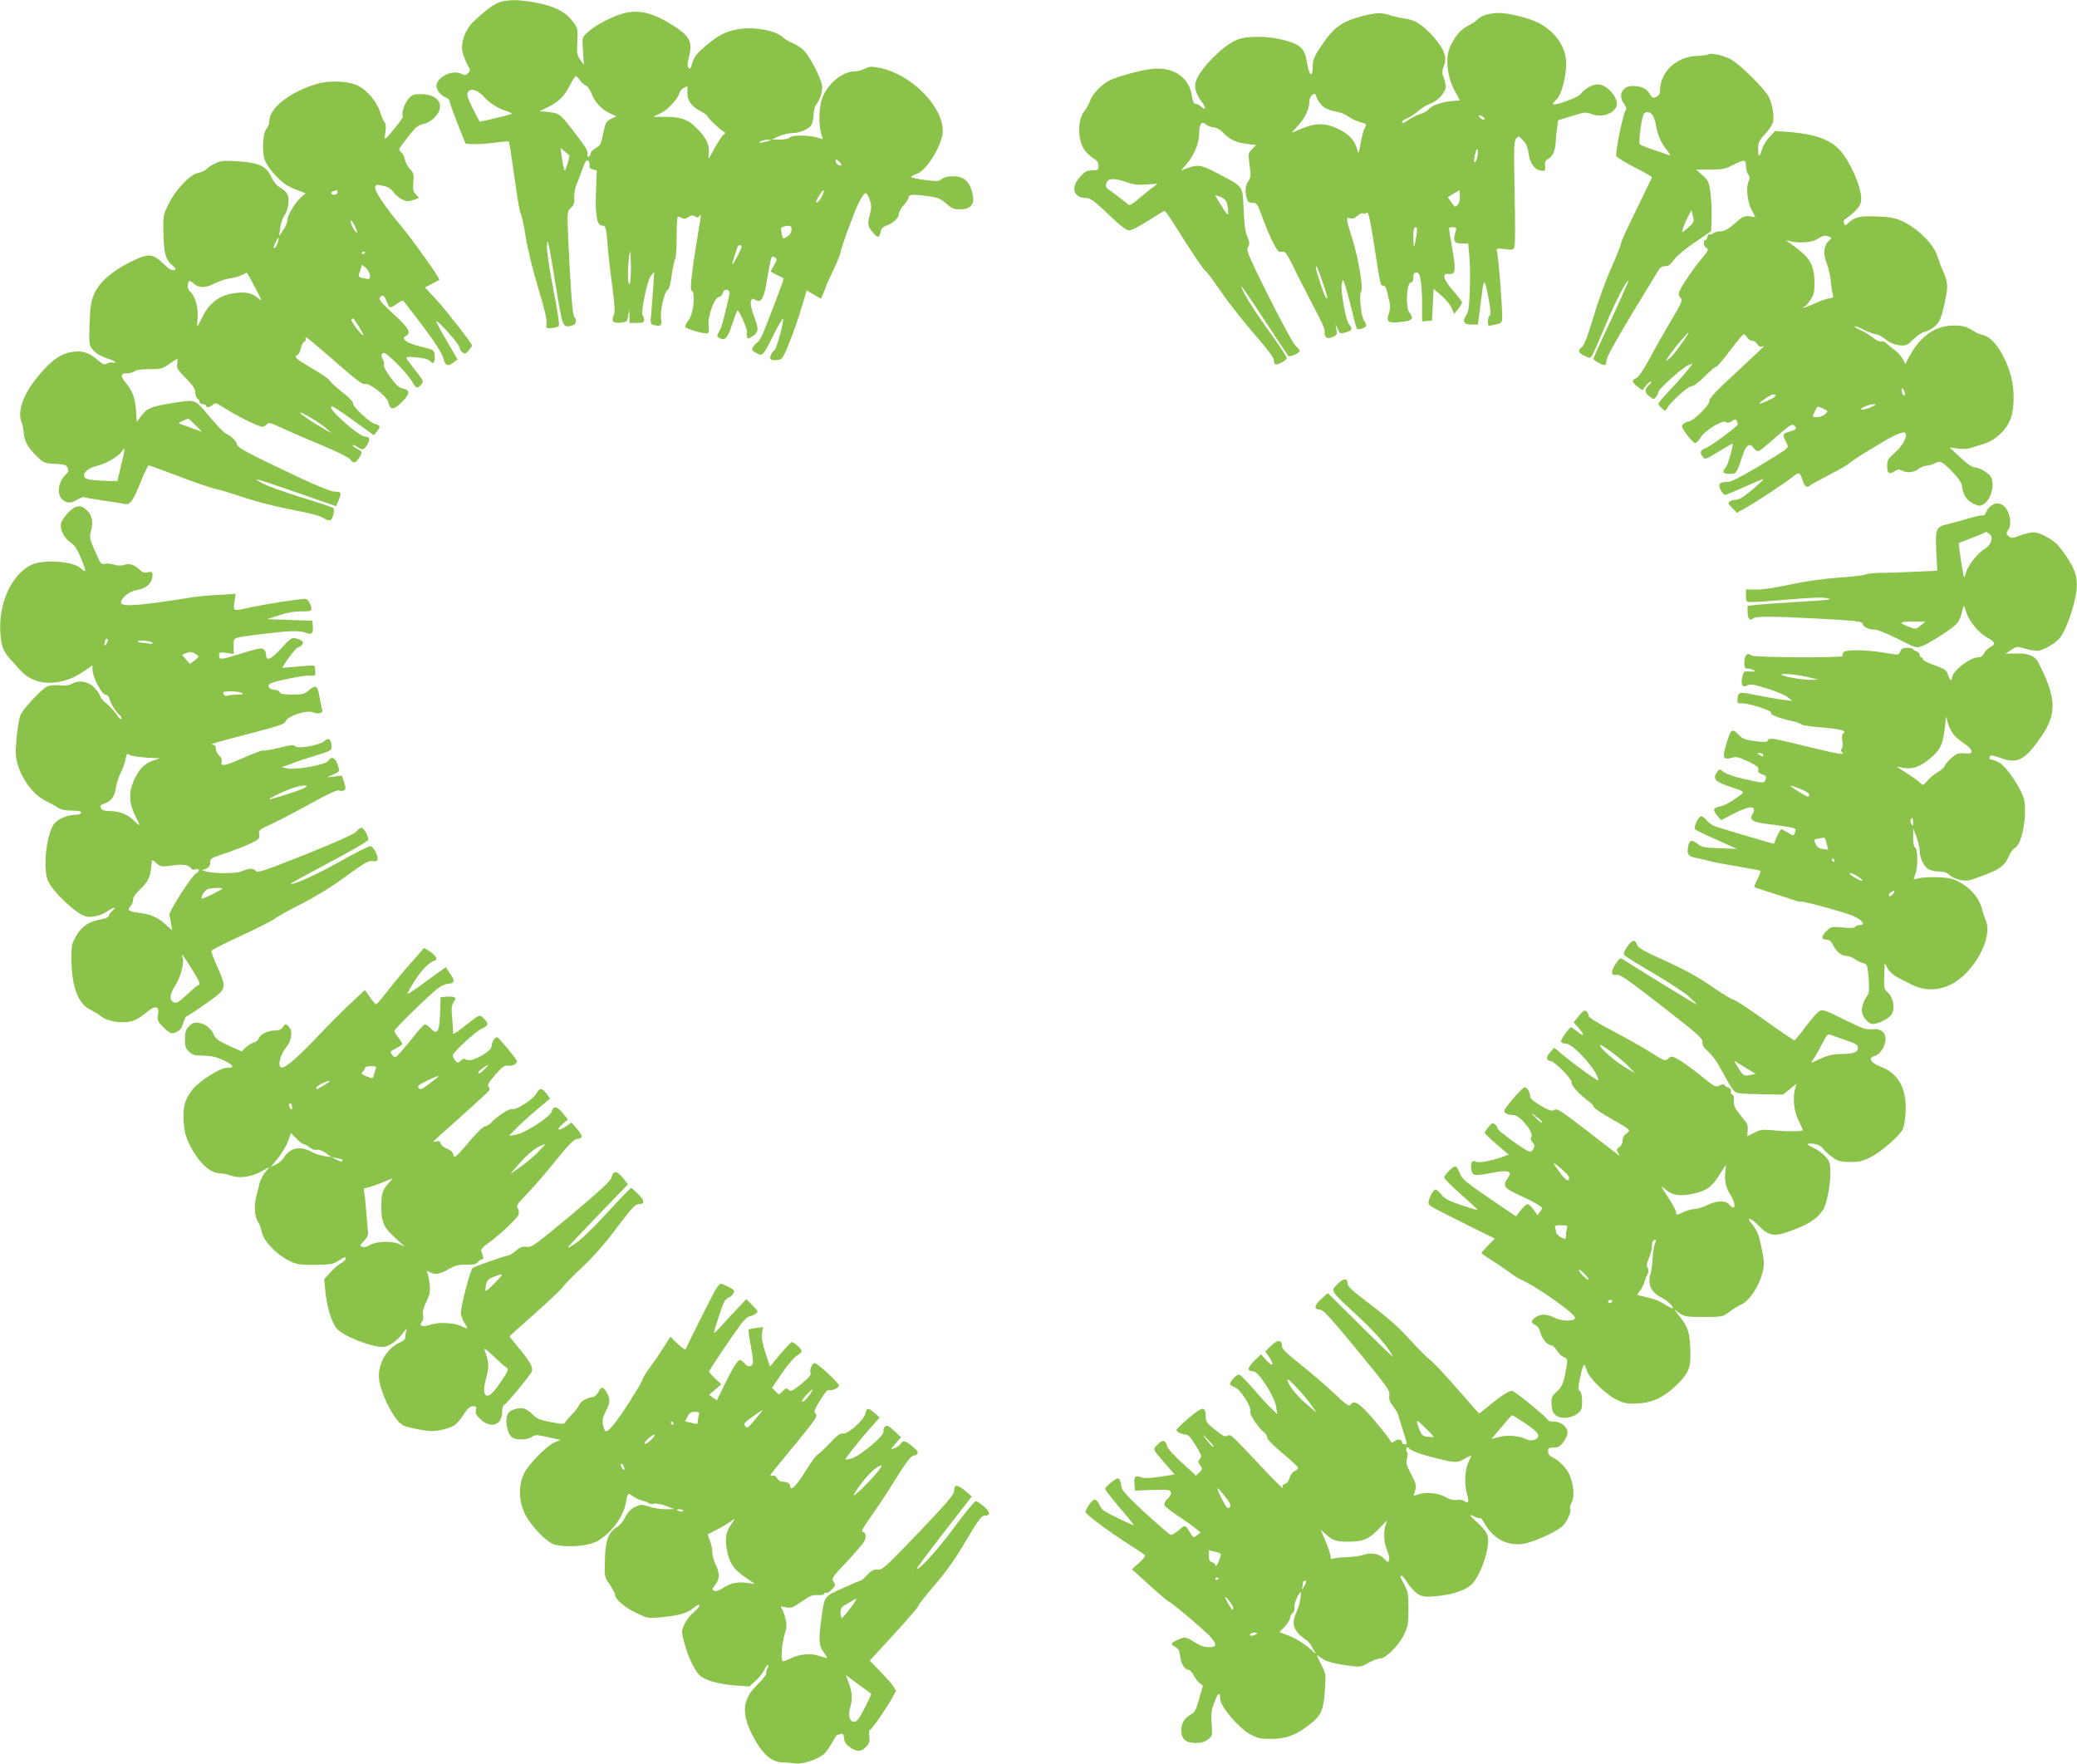
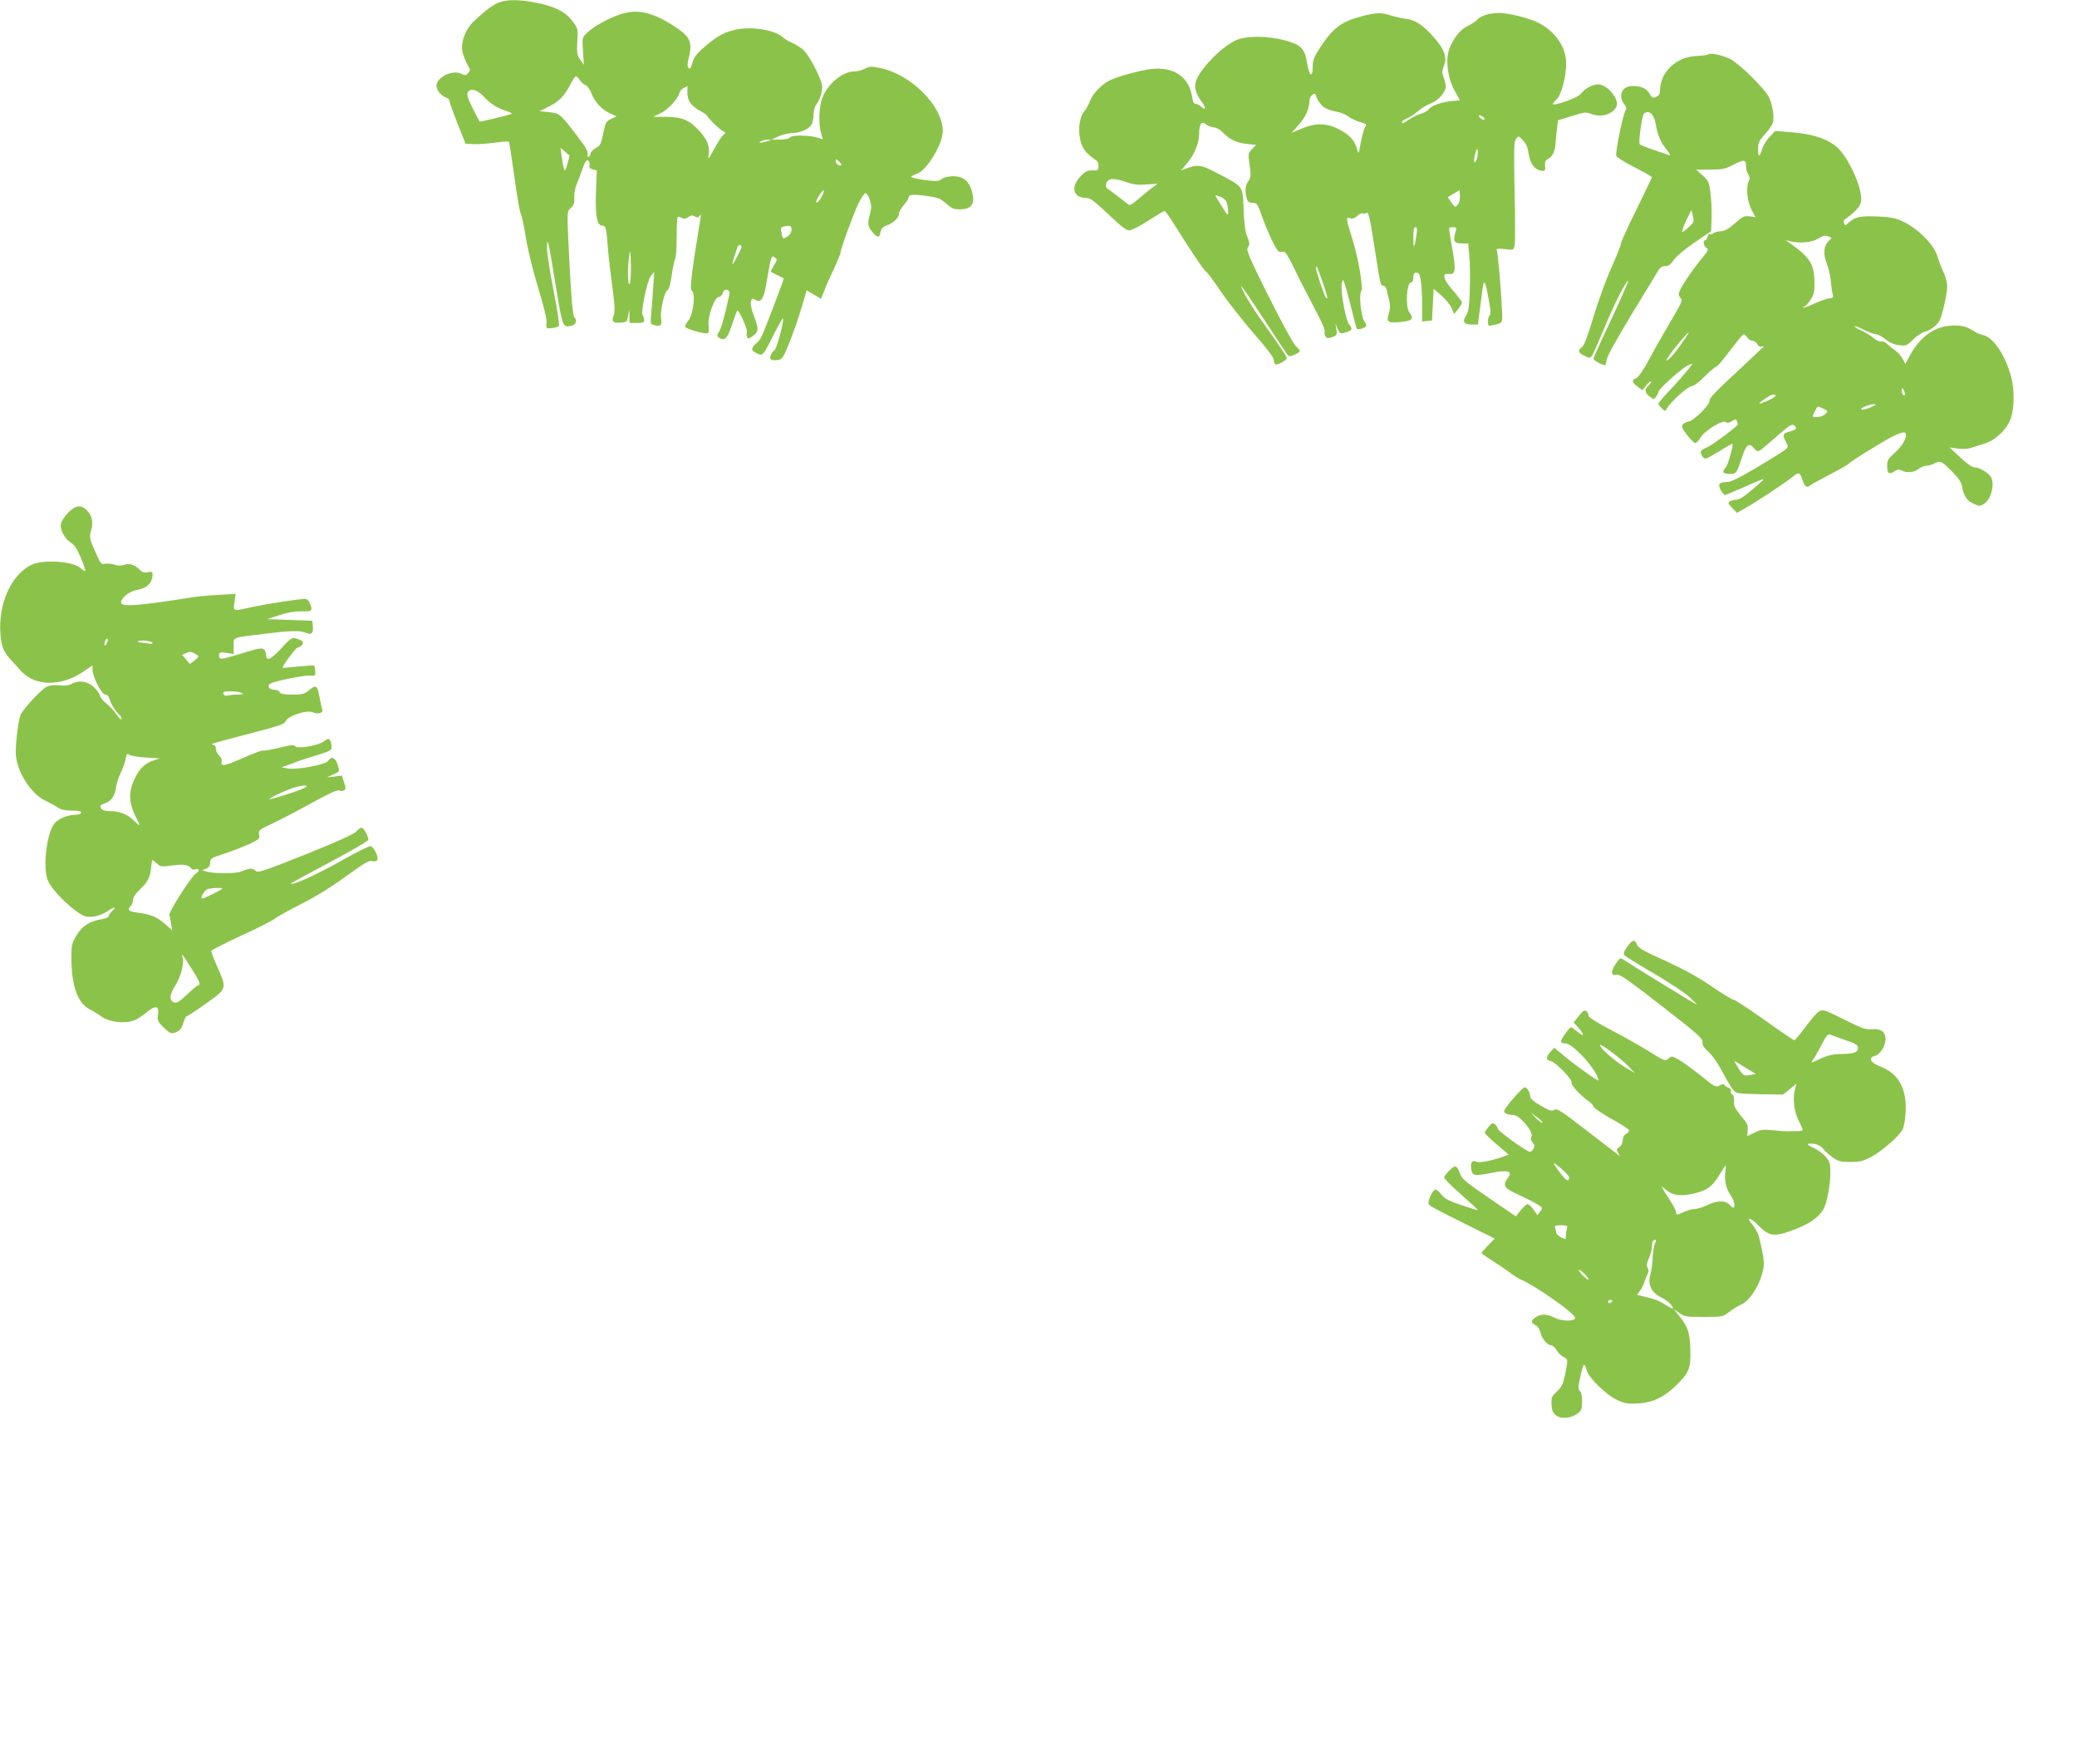
<svg xmlns="http://www.w3.org/2000/svg" version="1.0" width="1280pt" height="1087pt" viewBox="0 0 1280 1087" preserveAspectRatio="xMidYMid meet">
  <g transform="translate(0,1087) scale(0.1,-0.1)" fill="#8bc34a" stroke="none">
    <path d="M3078 10856 c-37 -13 -82 -46 -157 -116 -54 -50 -85 -137 -70 -193 6 -23 19 -57 30 -76 18 -31 19 -35 4 -51 -14 -16 -19 -16 -44 -4 -53 26 -151 -22 -151 -75 0 -28 29 -62 63 -74 9 -4 17 -12 17 -19 0 -7 22 -69 49 -138 l50 -125 43 -3 c24 -2 83 2 131 8 49 7 91 10 93 7 3 -3 18 -100 34 -217 16 -117 33 -217 38 -224 6 -6 20 -72 32 -146 13 -80 44 -208 76 -312 35 -115 54 -191 52 -215 -3 -38 -3 -38 32 -35 19 2 39 8 44 12 5 5 -8 97 -33 222 -23 117 -41 236 -40 263 1 75 9 43 53 -230 44 -269 43 -265 102 -251 25 7 32 34 13 53 -11 11 -23 172 -37 480 -7 171 -7 171 16 192 19 17 23 30 21 63 -1 24 5 59 13 78 8 19 25 63 37 98 18 48 26 60 36 52 7 -6 11 -19 8 -29 -3 -13 2 -20 20 -25 l25 -6 -5 -127 c-6 -147 6 -213 37 -213 23 0 27 -14 35 -125 3 -44 15 -151 27 -239 17 -127 19 -164 10 -189 -15 -39 -5 -49 44 -45 37 3 39 5 45 43 l6 40 2 -42 1 -43 45 0 c37 0 45 3 45 18 0 10 -4 22 -9 28 -14 15 27 215 50 244 l21 25 -6 -90 c-3 -49 -9 -122 -12 -161 -7 -71 -7 -71 20 -78 38 -9 47 0 40 42 -7 45 20 163 39 174 10 5 20 40 27 95 7 49 17 92 21 98 5 5 9 64 9 130 0 67 3 124 6 128 3 3 14 1 24 -5 14 -9 23 -8 42 4 17 12 27 13 41 4 14 -8 20 -8 28 4 8 11 10 8 6 -15 -54 -326 -68 -439 -54 -446 25 -14 10 -147 -20 -183 -13 -16 -22 -34 -20 -40 4 -13 126 -48 140 -39 5 3 7 24 4 47 -8 53 37 176 63 176 10 0 20 10 24 24 8 32 48 25 41 -8 -29 -134 -48 -203 -62 -227 -16 -26 -16 -31 -3 -39 36 -24 53 -7 81 79 16 46 30 86 33 88 8 8 65 -118 59 -133 -3 -7 -2 -21 1 -30 5 -13 10 -13 36 6 36 26 37 41 6 124 -14 35 -22 74 -19 85 6 24 8 25 33 11 29 -15 46 10 60 87 35 201 32 191 59 174 11 -7 10 -15 -8 -44 -11 -19 -21 -37 -21 -39 0 -3 18 -13 40 -23 22 -10 40 -20 40 -21 0 -10 -121 -328 -136 -356 -9 -18 -23 -37 -30 -41 -8 -4 -18 -17 -24 -27 -9 -16 -5 -22 22 -36 39 -20 39 -20 109 120 28 54 52 96 54 94 10 -10 -41 -198 -54 -198 -4 0 -13 -11 -19 -25 -14 -30 -2 -39 43 -33 22 2 31 14 55 70 34 82 72 189 100 286 l21 73 44 -26 45 -26 15 37 c8 20 15 38 15 40 0 1 20 46 45 98 25 53 45 102 45 109 0 21 78 236 111 305 17 34 36 62 43 62 7 0 19 -18 26 -41 11 -32 11 -50 2 -85 -17 -63 -15 -79 14 -113 32 -39 43 -39 50 -2 5 22 15 33 37 41 41 14 77 48 77 73 0 11 14 35 30 54 17 18 30 40 30 48 0 18 35 19 128 5 51 -7 70 -15 103 -44 33 -30 47 -36 84 -36 63 0 90 27 81 82 -10 60 -33 98 -70 113 -38 16 -102 10 -127 -11 -12 -11 -31 -12 -102 -3 -48 7 -84 15 -82 20 3 4 20 13 38 19 59 21 156 181 157 261 2 153 -193 350 -386 390 -53 11 -65 10 -94 -4 -18 -10 -47 -17 -63 -17 -77 0 -172 -81 -202 -171 -18 -54 -21 -157 -5 -209 5 -19 10 -36 10 -37 0 -1 -12 2 -26 7 -44 17 -162 20 -175 4 -7 -9 -31 -14 -63 -14 l-51 0 44 20 c24 11 61 20 83 20 48 0 105 25 120 53 6 11 12 40 12 63 1 23 8 49 14 56 25 30 44 92 38 123 -10 53 -83 191 -117 219 -17 15 -48 34 -68 42 -19 8 -45 23 -56 34 -46 43 -180 67 -276 50 -80 -15 -121 -36 -203 -105 -52 -45 -68 -65 -79 -101 -10 -36 -16 -43 -24 -32 -8 10 -8 27 3 67 21 84 7 121 -64 171 -156 108 -257 131 -376 86 -78 -30 -146 -69 -189 -109 -29 -28 -30 -29 -24 -112 l5 -84 -23 32 c-19 29 -21 43 -17 113 4 78 4 79 -32 126 -44 57 -110 90 -225 112 -100 19 -173 20 -223 2z m496 -480 c8 -14 24 -27 34 -31 11 -3 27 -25 37 -50 20 -54 65 -102 117 -125 l37 -17 -32 -15 c-29 -14 -35 -23 -46 -74 -19 -88 -19 -88 -51 -107 -16 -10 -30 -24 -30 -32 0 -8 -5 -17 -11 -20 -6 -4 -10 -1 -8 6 3 28 -2 39 -60 116 -110 144 -110 144 -177 152 l-59 6 57 28 c63 31 97 66 134 138 13 27 28 49 33 49 5 0 16 -11 25 -24z m662 -76 c-1 -48 25 -86 80 -114 21 -11 41 -25 43 -31 6 -15 73 -80 96 -93 19 -10 19 -12 2 -24 -9 -7 -35 -47 -57 -88 -28 -54 -38 -66 -34 -43 11 56 -4 99 -54 154 -62 69 -106 88 -207 89 l-80 0 40 19 c46 20 112 89 121 125 3 13 15 28 27 34 12 6 23 11 23 11 1 1 1 -17 0 -39z m-1254 -26 c36 -41 86 -72 141 -89 25 -8 36 -15 27 -18 -40 -13 -192 -49 -194 -46 -2 2 -22 40 -44 84 -32 65 -37 83 -28 98 16 26 62 12 98 -29z m1748 -274 c-14 -4 -32 -8 -40 -9 -13 -1 -13 0 0 9 8 5 26 9 40 9 l25 -1 -25 -8z m-1222 -86 c6 -3 -21 -94 -27 -94 -4 0 -12 31 -17 70 l-10 69 26 -22 c14 -12 26 -23 28 -23z m1677 -62 c-9 -9 -35 8 -35 24 0 16 2 16 20 -1 11 -10 18 -20 15 -23z m-119 -190 c-16 -31 -36 -50 -36 -35 0 14 41 76 46 70 3 -3 -2 -19 -10 -35z m-188 -208 c0 -16 -10 -31 -25 -41 -28 -18 -29 -18 -37 24 -6 25 -4 32 11 36 41 11 51 7 51 -19z m-308 -105 c0 -13 -52 -111 -56 -106 -3 2 8 38 31 105 5 15 25 16 25 1z m-689 -227 c-13 -21 -15 100 -3 174 6 42 7 35 10 -54 1 -56 -2 -110 -7 -120z" />
    <path d="M8393 10770 c-126 -33 -176 -70 -254 -188 -42 -64 -49 -82 -49 -124 0 -72 -22 -56 -35 25 -14 87 -37 111 -134 138 -108 29 -241 30 -304 1 -82 -37 -205 -158 -242 -240 -19 -40 -9 -87 30 -138 29 -38 27 -58 -3 -31 -10 10 -26 17 -34 17 -10 0 -17 13 -21 40 -16 124 -112 190 -251 175 -69 -8 -212 -47 -259 -71 -49 -25 -105 -84 -118 -123 -7 -20 -22 -48 -35 -64 -45 -53 -44 -184 1 -243 14 -18 39 -41 55 -51 22 -13 30 -25 30 -45 0 -26 -3 -28 -39 -28 -32 0 -44 -6 -75 -40 -60 -66 -41 -130 39 -130 24 0 50 -19 135 -100 74 -71 111 -100 129 -100 13 0 66 27 117 60 51 33 96 60 101 60 4 0 33 -39 63 -88 103 -165 182 -282 189 -282 5 0 46 -55 92 -122 46 -68 139 -186 206 -263 77 -88 123 -148 123 -162 0 -12 4 -25 10 -28 11 -7 70 25 70 38 0 10 -34 61 -145 217 -74 104 -135 206 -135 227 0 4 64 -89 141 -207 77 -118 144 -219 149 -223 8 -9 70 18 70 31 0 5 -11 18 -25 30 -14 12 -88 149 -166 304 -116 233 -139 285 -130 300 14 23 14 32 -5 76 -10 24 -17 80 -20 162 -6 147 1 137 -155 219 -104 55 -124 59 -189 36 l-42 -15 32 37 c48 54 80 129 80 189 0 60 15 81 41 58 10 -9 32 -17 48 -19 18 -1 41 -14 58 -32 39 -42 86 -64 150 -70 l54 -6 -25 -26 c-24 -25 -25 -28 -15 -99 9 -65 8 -75 -9 -100 -19 -27 -21 -68 -7 -109 5 -17 15 -23 35 -23 25 0 30 -6 55 -77 38 -107 93 -223 108 -224 7 -1 19 -1 28 0 10 1 31 -32 64 -101 27 -57 82 -164 122 -240 45 -83 71 -142 67 -152 -3 -9 -1 -22 5 -30 9 -11 18 -12 42 -3 28 11 30 15 25 47 l-6 35 14 -32 c14 -31 16 -31 50 -21 40 12 44 23 20 49 -20 22 -54 209 -45 251 7 33 8 32 26 -27 10 -33 28 -102 40 -153 12 -51 25 -95 27 -98 10 -9 58 8 58 20 0 6 -6 20 -14 31 -18 26 -32 161 -18 178 15 19 -14 195 -53 322 -41 131 -42 139 -14 130 14 -5 28 0 44 15 13 12 29 19 35 15 6 -4 16 -2 23 4 10 8 20 -36 46 -202 38 -246 38 -247 56 -247 8 0 17 -12 21 -27 3 -16 10 -46 16 -68 7 -28 6 -50 -3 -77 -17 -53 -7 -60 74 -52 72 7 83 20 52 60 -25 33 -16 184 11 184 9 0 14 11 14 30 0 23 5 30 19 30 16 0 21 -10 28 -57 4 -32 8 -100 7 -151 l0 -93 30 3 31 3 5 97 5 98 48 -41 c26 -23 55 -57 63 -78 l15 -36 25 30 c13 17 24 35 24 41 0 6 -25 39 -56 74 -58 66 -70 108 -28 102 44 -6 48 18 25 150 -12 68 -21 126 -21 131 0 4 11 7 24 7 23 0 24 -2 14 -36 -14 -51 -5 -64 41 -64 l39 0 7 -76 c4 -42 6 -135 3 -208 -3 -104 -8 -137 -22 -159 -26 -38 -15 -57 33 -57 l39 0 10 78 c6 42 14 103 18 136 7 66 16 60 32 -24 19 -97 22 -129 12 -135 -6 -3 -10 -20 -10 -36 0 -27 2 -29 28 -23 67 15 63 5 57 122 -7 136 -25 334 -32 345 -3 5 19 6 50 2 53 -7 54 -6 61 20 4 15 4 166 0 334 -5 265 -4 309 9 326 15 19 16 19 43 -10 20 -21 30 -45 35 -84 9 -60 38 -99 79 -103 22 -3 24 0 22 29 -3 24 2 34 17 43 29 15 45 48 48 100 1 25 5 66 9 92 l6 47 85 26 c72 23 89 25 113 15 62 -26 134 -8 160 40 24 46 -52 140 -113 140 -35 0 -82 -27 -108 -61 -16 -22 -169 -75 -169 -60 0 4 11 18 24 30 29 27 59 142 58 223 -1 99 -68 195 -172 248 -55 28 -182 60 -239 60 -61 0 -114 -16 -136 -40 -10 -11 -37 -29 -60 -40 -45 -22 -83 -68 -111 -135 -27 -65 -15 -177 28 -259 l35 -64 -51 -5 c-61 -5 -125 -28 -142 -51 -6 -10 -28 -21 -47 -27 -19 -5 -51 -20 -71 -34 -40 -27 -46 -29 -46 -16 0 5 15 15 32 22 18 7 49 28 68 45 19 17 52 37 74 45 48 17 96 71 96 107 -1 15 -7 40 -14 57 -10 25 -10 36 2 68 22 54 4 103 -64 180 -67 75 -113 105 -174 112 -25 3 -65 12 -90 20 -57 19 -88 18 -177 -5z m-240 -556 c15 -13 47 -26 74 -30 27 -4 62 -17 78 -29 17 -13 49 -29 73 -36 47 -14 46 -12 31 -41 -6 -12 -17 -53 -24 -92 -11 -63 -13 -68 -20 -41 -14 57 -44 91 -107 125 -81 43 -145 45 -235 8 l-63 -26 43 48 c42 46 67 103 67 150 0 13 8 29 18 36 15 11 18 9 27 -18 6 -17 23 -41 38 -54z m987 -64 c8 -5 11 -12 7 -16 -4 -4 -15 0 -24 9 -18 18 -8 23 17 7z m-35 -244 c-4 -20 -11 -36 -16 -36 -8 0 -5 30 7 69 9 27 15 2 9 -33z m-2155 -161 c33 -12 64 -16 114 -12 l70 5 -29 -22 c-16 -11 -54 -42 -84 -68 -34 -30 -58 -45 -65 -40 -6 5 -35 28 -64 50 -30 23 -60 45 -68 50 -17 10 -7 49 15 56 23 6 59 0 111 -19z m2047 -82 c1 -23 -4 -45 -14 -55 -15 -17 -17 -16 -38 14 l-23 33 37 22 c20 11 36 22 36 22 0 1 1 -16 2 -36z m-1436 -44 c4 -13 7 -37 8 -54 1 -27 -3 -25 -39 33 -22 34 -40 65 -40 67 0 3 14 -1 32 -8 20 -8 35 -23 39 -38z m1167 -206 c-12 -77 -18 -79 -18 -5 0 45 4 62 13 62 11 0 12 -11 5 -57z m-579 -276 c32 -91 38 -118 22 -101 -10 11 -61 163 -61 183 0 24 7 10 39 -82z" />
    <path d="M10528 10535 c-4 -4 -36 -8 -71 -10 -127 -4 -227 -99 -227 -216 0 -17 -8 -29 -23 -36 -20 -9 -25 -7 -40 18 -19 34 -52 49 -107 49 -64 0 -91 -60 -50 -112 11 -15 15 -29 10 -34 -16 -17 -68 -268 -59 -286 5 -9 56 -40 114 -70 58 -29 105 -56 105 -60 0 -4 -43 -93 -95 -199 -52 -105 -95 -199 -95 -208 0 -10 -27 -77 -59 -150 -33 -72 -83 -209 -111 -304 -35 -117 -57 -176 -71 -186 -28 -20 -23 -35 16 -54 34 -16 35 -16 49 6 7 12 44 96 82 187 59 141 125 270 139 270 4 0 -77 -180 -164 -364 -28 -60 -51 -113 -51 -117 0 -9 53 -39 70 -39 5 0 10 13 10 28 0 18 52 113 151 278 84 137 159 261 168 276 11 20 24 28 43 28 20 0 34 10 53 38 14 21 68 67 127 107 l103 70 3 83 c2 46 -2 116 -7 155 -9 66 -13 75 -49 107 l-39 35 86 0 c75 0 94 4 140 28 70 36 81 35 81 -6 0 -18 6 -42 14 -52 10 -14 11 -25 4 -38 -19 -36 -11 -127 15 -177 l25 -48 -37 5 c-32 4 -42 -1 -90 -44 -40 -35 -63 -48 -87 -48 -18 -1 -39 -6 -47 -13 -7 -7 -17 -9 -21 -5 -4 4 -9 -3 -13 -15 -3 -12 -9 -22 -14 -22 -16 0 -10 -39 8 -48 14 -9 11 -17 -28 -63 -54 -64 -126 -171 -139 -204 -7 -18 -5 -28 6 -40 15 -14 10 -26 -53 -133 -38 -64 -99 -170 -134 -236 -43 -80 -72 -121 -87 -127 -28 -11 -25 -26 12 -53 l28 -21 23 30 c13 16 27 27 30 24 3 -3 -4 -14 -15 -24 -27 -24 -25 -46 7 -69 25 -19 26 -19 39 -1 8 11 14 24 14 30 0 17 152 153 185 165 l27 10 -33 -42 c-19 -24 -66 -78 -106 -120 -40 -42 -73 -81 -73 -86 0 -5 10 -17 21 -28 21 -19 22 -19 33 1 21 38 129 135 150 135 13 0 46 24 81 60 33 33 65 60 71 60 7 0 45 45 86 100 40 54 78 99 83 100 6 0 16 -9 23 -20 7 -11 21 -20 32 -20 10 0 24 -9 30 -21 7 -12 18 -18 26 -15 8 3 14 4 14 2 0 -2 -77 -74 -170 -161 -123 -113 -169 -162 -165 -174 6 -21 -95 -123 -127 -128 -13 -2 -29 -10 -36 -17 -12 -12 -8 -22 24 -65 21 -28 44 -51 51 -51 8 0 23 16 34 35 25 42 136 110 155 94 9 -7 20 -5 37 6 23 14 25 14 31 0 3 -9 6 -18 6 -20 0 -11 -161 -130 -192 -143 -41 -16 -46 -28 -24 -57 13 -18 17 -17 97 32 46 28 85 51 86 49 7 -7 -27 -129 -40 -144 -27 -30 -21 -42 22 -42 43 0 42 -1 84 124 18 54 42 68 62 38 9 -12 22 -22 28 -22 13 1 20 7 136 108 59 51 75 61 87 51 22 -18 17 -25 -26 -38 -45 -13 -47 -19 -24 -63 16 -31 16 -32 -7 -51 -13 -11 -91 -59 -173 -108 -101 -60 -159 -89 -180 -89 -51 0 -61 -12 -42 -49 9 -17 21 -31 26 -31 6 0 60 23 122 50 61 28 113 49 115 47 4 -4 -86 -82 -127 -110 -13 -9 -34 -17 -45 -17 -11 0 -27 -5 -35 -10 -12 -8 -10 -14 14 -39 l30 -31 55 31 c66 37 236 149 288 190 40 33 45 31 63 -23 11 -37 27 -47 45 -29 6 5 60 35 120 66 61 32 112 61 115 65 10 15 234 153 287 177 34 16 58 22 64 16 18 -18 -13 -78 -62 -121 -43 -38 -49 -49 -49 -82 0 -47 12 -56 44 -35 19 13 29 14 45 6 31 -17 76 -13 104 9 14 11 36 20 49 20 12 0 36 7 51 15 35 18 46 13 113 -57 38 -39 53 -63 57 -92 8 -52 32 -85 74 -102 31 -14 37 -13 60 1 44 29 67 119 43 165 -13 25 -72 60 -101 60 -15 1 -48 23 -89 62 l-65 61 48 -7 c26 -4 61 -3 80 3 17 6 56 18 86 27 71 22 141 90 164 159 21 61 22 172 2 250 -35 133 -110 247 -173 260 -15 4 -34 10 -42 15 -60 38 -79 44 -140 44 -110 0 -203 -63 -269 -183 l-29 -54 -16 31 c-9 17 -30 41 -48 54 -18 12 -41 31 -51 41 -10 10 -25 16 -33 13 -9 -3 -32 7 -52 24 -20 16 -54 36 -74 45 -21 8 -38 19 -38 24 0 4 25 -5 56 -21 31 -15 65 -28 76 -28 11 0 37 -14 58 -31 26 -21 54 -33 84 -36 43 -5 48 -3 86 35 23 22 54 43 70 47 34 8 76 38 92 68 18 34 48 166 48 211 0 24 -10 64 -24 92 -13 27 -28 68 -35 91 -21 75 -119 174 -219 221 -43 19 -74 25 -152 28 -104 5 -140 -3 -177 -38 -21 -20 -23 -20 -29 -3 -5 12 -1 21 12 28 10 6 36 27 57 47 30 31 37 45 37 77 0 75 -70 232 -134 301 -58 62 -154 96 -304 108 l-92 7 -35 -37 c-19 -20 -40 -55 -46 -76 -16 -52 -25 -51 -24 4 0 37 6 50 42 89 23 25 45 58 49 72 9 35 -2 108 -23 153 -23 52 -188 214 -243 240 -49 23 -121 38 -132 27z m-346 -372 c9 -10 19 -38 23 -63 10 -61 30 -108 67 -154 17 -21 25 -36 17 -33 -8 3 -50 18 -94 32 -44 15 -84 31 -89 35 -11 11 13 183 27 192 19 12 33 9 49 -9z m226 -692 c-18 -17 -36 -31 -40 -31 -7 0 13 54 40 105 l16 30 9 -37 c8 -34 6 -39 -25 -67z m865 -60 c17 -6 17 -8 -2 -25 -32 -29 -37 -80 -13 -140 11 -28 23 -78 25 -111 3 -33 8 -69 12 -80 5 -17 1 -21 -19 -23 -14 -1 -56 -15 -93 -32 -36 -17 -68 -28 -71 -25 -3 3 0 5 6 5 7 0 24 18 38 40 23 35 27 50 26 113 -2 111 -29 153 -152 239 l-25 18 30 -7 c55 -14 132 -7 167 15 36 22 44 24 71 13z m-903 -648 c-48 -69 -68 -93 -95 -113 -11 -9 -4 6 15 34 38 53 109 136 116 136 3 0 -13 -26 -36 -57z m1370 -321 c0 -7 -4 -10 -10 -7 -5 3 -10 16 -10 28 0 18 2 19 10 7 5 -8 10 -21 10 -28z m-797 -8 c4 -4 -16 -18 -45 -31 -28 -13 -53 -22 -55 -20 -5 5 69 56 83 56 6 1 14 -2 17 -5z m604 -65 c-27 -16 -77 -29 -77 -20 0 9 49 29 75 30 19 0 19 0 2 -10z m-298 -50 c-11 -11 -32 -19 -49 -19 -35 0 -34 -2 -14 38 15 31 15 31 48 15 33 -15 33 -16 15 -34z" />
-     <path d="M1960 10355 c-167 -47 -300 -149 -300 -230 0 -16 -8 -37 -17 -47 -22 -24 -29 -128 -14 -185 8 -28 31 -63 66 -101 50 -54 81 -74 160 -102 l29 -11 -26 -22 c-38 -33 -89 -117 -86 -141 1 -11 -10 -39 -25 -61 l-27 -40 7 50 c3 28 15 62 25 76 25 34 35 103 18 134 -7 13 -27 31 -44 40 -21 11 -40 35 -54 65 -30 66 -75 87 -207 96 -90 6 -105 4 -141 -14 -22 -11 -46 -27 -53 -35 -6 -8 -28 -18 -48 -22 -51 -9 -141 -103 -184 -192 -33 -65 -34 -72 -32 -176 2 -124 13 -167 54 -201 25 -22 27 -25 11 -30 -13 -4 -33 7 -64 38 -69 66 -92 67 -204 12 -115 -57 -193 -126 -224 -198 -19 -44 -24 -76 -28 -183 -4 -130 -4 -131 22 -162 18 -21 46 -38 82 -50 30 -9 54 -20 54 -25 0 -4 -6 -5 -14 -2 -8 3 -24 0 -36 -6 -18 -9 -27 -6 -62 25 -55 46 -101 58 -167 44 -63 -13 -118 -54 -191 -141 -97 -115 -136 -224 -106 -293 5 -11 10 -39 12 -63 4 -51 27 -92 84 -147 38 -37 45 -40 109 -43 59 -4 70 -7 78 -25 8 -18 5 -27 -17 -47 -36 -34 -49 -100 -26 -135 24 -36 59 -41 101 -15 19 12 38 19 42 17 5 -3 60 -13 123 -22 63 -9 122 -18 131 -21 29 -8 51 22 94 131 24 61 48 109 52 108 4 -1 92 -33 195 -72 102 -39 201 -72 220 -75 18 -2 93 -25 167 -50 80 -27 200 -58 300 -77 109 -20 176 -38 194 -51 16 -11 34 -17 42 -14 16 6 30 65 19 76 -5 4 -94 34 -199 66 -104 32 -212 71 -240 87 -66 38 -52 34 223 -61 l233 -81 15 34 c20 49 18 55 -20 55 -22 0 -101 31 -223 88 -305 144 -383 185 -383 203 0 18 -36 54 -66 66 -12 4 -58 52 -103 106 -93 111 -83 107 -236 82 -124 -20 -150 -31 -183 -76 l-29 -39 -5 72 c-5 75 -22 120 -64 171 -34 40 -31 57 9 57 18 0 39 6 45 12 8 8 43 13 91 13 73 0 83 3 125 33 26 17 48 32 50 32 1 0 0 -14 -2 -31 -4 -27 3 -38 53 -89 44 -45 58 -65 59 -91 1 -18 7 -34 14 -37 6 -2 12 -10 12 -18 0 -8 9 -14 20 -14 11 0 20 -4 20 -10 0 -15 21 -12 41 6 15 14 22 12 75 -22 73 -47 209 -114 230 -114 9 0 22 7 28 15 10 14 23 11 101 -26 50 -23 159 -70 244 -105 87 -36 160 -73 168 -84 20 -28 36 -25 56 9 22 38 22 38 -14 56 -17 9 -28 19 -26 22 3 3 16 -2 29 -11 32 -22 41 -20 61 14 20 34 16 50 -15 50 -32 0 -208 152 -208 180 0 15 19 4 151 -90 l113 -82 18 22 c24 30 23 38 -9 47 -35 8 -143 110 -137 128 3 7 -26 37 -70 71 -41 33 -75 64 -75 70 -1 7 -48 39 -106 73 -104 61 -118 74 -91 84 7 3 16 21 20 40 4 19 13 38 21 41 9 3 12 12 8 23 -7 18 15 0 235 -190 80 -70 118 -97 130 -93 29 9 138 -77 146 -114 9 -49 32 -48 83 3 51 50 52 74 4 83 -20 4 -42 24 -76 70 -25 35 -43 69 -40 75 4 6 2 22 -6 35 -10 19 -10 27 -1 36 10 10 28 -4 83 -57 39 -39 82 -89 96 -112 28 -49 33 -51 58 -23 17 19 16 21 -26 76 -83 107 -83 97 -7 92 46 -3 73 -10 87 -22 18 -16 21 -17 27 -3 3 8 4 28 2 44 -3 26 -8 29 -87 48 -89 22 -123 47 -88 66 33 19 17 47 -78 134 -76 70 -93 90 -84 101 18 22 26 17 43 -27 17 -42 17 -42 69 -6 25 17 30 17 40 4 150 -190 228 -303 238 -342 13 -50 29 -56 66 -27 l23 17 -69 118 c-38 64 -66 117 -61 117 15 0 139 -139 142 -161 2 -12 11 -27 20 -32 13 -9 21 -6 37 14 11 13 20 26 21 29 0 12 -162 220 -224 287 l-67 72 43 22 c24 12 44 23 46 24 7 6 -164 246 -234 330 -100 118 -167 219 -162 242 2 10 11 16 19 14 8 -2 27 -6 42 -9 16 -2 38 -17 50 -34 23 -31 65 -58 91 -58 8 0 27 5 42 10 l27 11 -21 22 c-17 18 -19 31 -15 75 5 47 3 56 -20 80 -14 15 -28 41 -32 59 -3 17 -13 37 -21 44 -8 6 -14 15 -14 19 0 4 25 39 55 78 45 57 61 71 91 77 23 4 51 20 71 40 71 71 29 145 -84 145 -45 0 -54 -4 -77 -30 -24 -29 -45 -95 -33 -107 3 -3 -17 -33 -45 -67 -73 -88 -71 -87 -63 -30 4 31 3 54 -3 58 -6 3 -18 31 -28 61 -20 66 -79 137 -138 167 -54 28 -170 34 -246 13z m120 -670 c0 -8 -9 -15 -20 -15 -25 0 -26 17 -2 23 9 3 18 5 20 6 1 0 2 -6 2 -14z m120 -245 c0 -8 -9 0 -20 18 -11 18 -20 40 -20 50 1 20 39 -45 40 -68z m-488 -65 c-5 -16 -14 -31 -20 -33 -9 -3 -7 8 5 32 19 42 26 42 15 1z m538 -59 c0 -3 -4 -8 -10 -11 -5 -3 -10 -1 -10 4 0 6 5 11 10 11 6 0 10 -2 10 -4z m30 -144 c0 -22 -3 -24 -32 -18 -42 8 -42 9 -28 50 l11 35 25 -21 c13 -12 24 -33 24 -46z m-708 -73 c45 -87 46 -89 17 -65 -39 34 -86 41 -164 26 -80 -15 -138 -62 -178 -144 -15 -31 -29 -56 -31 -56 -1 0 -1 25 2 55 5 61 -16 131 -47 159 -12 11 -16 25 -13 41 5 30 7 30 39 5 34 -26 69 -25 127 4 27 14 69 27 95 31 25 3 57 13 71 20 14 8 27 14 30 14 3 1 26 -40 52 -90z m638 -239 c18 -28 31 -53 28 -55 -7 -7 -78 87 -72 96 8 14 10 12 44 -41z m-203 -627 l38 -33 -55 31 c-65 37 -140 88 -140 95 0 11 122 -61 157 -93z m-802 16 l40 -40 -69 25 c-37 14 -71 26 -75 27 -6 1 50 28 59 29 3 0 24 -18 45 -41z m-459 -249 l-23 -95 -94 3 c-71 3 -97 8 -106 20 -19 24 18 58 77 72 55 13 133 59 152 90 21 33 19 11 -6 -90z" />
-     <path d="M12272 7754 c-13 -9 -27 -27 -33 -41 -5 -13 -13 -22 -18 -19 -5 3 -44 -5 -87 -18 -44 -13 -103 -29 -132 -36 -71 -17 -76 -28 -69 -170 l6 -117 -136 -6 c-75 -4 -169 -7 -209 -7 -40 0 -85 -5 -99 -10 -14 -6 -92 -15 -173 -20 -91 -7 -202 -23 -292 -42 -83 -19 -172 -32 -207 -31 l-63 1 0 -39 c0 -38 1 -39 38 -39 20 0 123 7 228 16 135 12 205 14 235 8 37 -8 9 -12 -171 -22 -118 -7 -239 -16 -267 -19 l-53 -6 0 -38 c0 -40 15 -58 33 -40 14 14 114 14 362 1 275 -14 315 -19 315 -36 0 -17 39 -34 77 -34 14 0 77 -26 139 -57 106 -54 115 -57 145 -46 41 16 127 68 186 113 44 33 52 47 68 115 7 30 7 30 23 -18 18 -58 80 -131 133 -158 45 -23 49 -41 14 -57 -14 -7 -30 -23 -37 -37 -7 -16 -19 -25 -35 -25 -53 0 -163 -86 -163 -127 0 -25 -16 -13 -25 19 -9 29 -18 35 -82 58 -40 14 -73 31 -73 38 0 6 -4 12 -10 12 -5 0 -10 7 -10 16 0 9 -9 18 -20 21 -11 3 -20 9 -20 13 0 4 -16 8 -36 8 -27 0 -37 -5 -44 -23 -8 -22 -9 -22 -87 -9 -116 21 -251 23 -263 4 -5 -8 -6 -18 -4 -22 8 -13 -550 -10 -563 3 -22 22 -43 2 -43 -41 0 -35 3 -40 23 -40 12 0 29 -5 37 -11 11 -7 5 -9 -25 -7 -38 3 -39 2 -48 -35 -11 -47 3 -68 32 -50 16 10 38 6 119 -19 55 -17 113 -41 129 -54 l28 -23 -50 6 c-27 3 -101 16 -163 28 -120 24 -119 24 -124 -25 -3 -22 1 -25 27 -24 39 2 187 -45 179 -57 -7 -12 44 -33 121 -50 33 -7 63 -17 67 -23 3 -5 62 -14 130 -19 113 -9 154 -21 126 -38 -7 -4 -8 -22 -4 -47 4 -25 2 -43 -5 -47 -7 -5 -5 -13 6 -24 12 -14 -28 -7 -202 35 -237 58 -251 60 -259 41 -4 -11 -20 -11 -77 -4 -60 7 -77 14 -101 38 -44 45 -49 41 -81 -69 -21 -73 -14 -86 39 -71 26 8 42 4 99 -23 54 -26 67 -36 63 -51 -3 -14 3 -21 24 -29 24 -8 27 -13 21 -31 -10 -25 -5 -25 -133 3 -56 12 -108 30 -124 42 -26 21 -27 21 -40 3 -32 -43 -17 -60 72 -91 107 -36 104 -29 38 -76 -32 -23 -73 -44 -93 -47 -44 -8 -48 -22 -18 -57 l24 -28 83 43 c100 51 142 47 108 -10 -18 -28 7 -45 75 -54 29 -3 85 -11 125 -17 67 -10 72 -12 66 -32 -9 -29 -8 -29 -45 -7 -19 12 -37 21 -41 21 -4 0 -16 -20 -27 -44 l-19 -45 -39 10 c-68 19 -301 89 -329 99 -14 6 -35 22 -46 35 -11 14 -26 25 -34 25 -18 0 -49 -69 -37 -81 5 -5 65 -34 133 -64 l125 -56 -106 4 c-91 3 -111 7 -134 25 -39 31 -53 27 -61 -13 -9 -49 -1 -61 43 -70 51 -11 52 -11 98 -23 22 -6 99 -20 170 -32 72 -12 132 -24 134 -26 3 -3 -5 -25 -17 -49 -12 -25 -22 -48 -22 -50 0 -2 33 -14 73 -26 39 -12 103 -32 141 -45 38 -14 71 -23 73 -20 7 7 252 -60 318 -86 61 -24 87 -58 46 -58 -11 0 -23 -5 -27 -11 -4 -8 -30 -9 -78 -4 -69 6 -73 5 -99 -21 -34 -34 -35 -54 -2 -54 18 0 29 -9 41 -32 20 -42 52 -67 82 -68 13 0 36 -9 51 -19 15 -11 39 -23 53 -26 25 -6 27 -11 34 -93 4 -59 3 -90 -5 -101 -26 -36 -42 -85 -36 -110 8 -34 43 -71 67 -71 28 0 84 26 107 49 34 34 23 115 -21 151 -16 13 -18 28 -16 95 l3 80 18 -32 c9 -18 34 -41 55 -52 20 -11 61 -32 91 -47 76 -40 164 -40 243 -1 143 70 263 292 215 398 -8 19 -18 48 -22 64 -17 78 -84 149 -175 186 -37 15 -163 19 -216 7 l-31 -7 12 37 c16 45 13 154 -3 160 -7 2 -12 26 -12 60 l1 57 19 -50 c11 -27 20 -65 20 -83 0 -44 23 -96 51 -116 13 -9 43 -16 67 -16 29 0 50 -6 64 -20 32 -29 95 -44 133 -32 174 59 205 78 236 148 11 23 26 45 35 48 41 16 76 182 60 289 -10 64 -111 218 -159 240 -19 10 -40 17 -46 17 -13 0 -15 17 -3 24 5 3 34 -4 65 -16 100 -37 148 -11 248 135 96 139 92 239 -20 456 -20 39 -61 56 -132 54 l-69 -1 34 23 c33 22 37 23 82 9 26 -8 61 -14 79 -14 32 0 106 41 137 76 28 32 67 126 89 215 37 146 21 207 -92 352 -29 38 -117 87 -156 87 -18 0 -56 -9 -85 -20 -48 -18 -53 -18 -69 -4 -17 15 -17 18 -2 40 11 17 14 37 10 66 -11 79 -65 118 -115 82z m-3 -222 c-5 -16 -22 -35 -36 -43 -39 -21 -102 -98 -115 -141 -6 -21 -12 -37 -14 -35 -5 4 -36 209 -32 211 2 1 37 15 78 30 41 16 79 32 84 36 4 5 16 0 27 -11 15 -15 16 -23 8 -47z m-433 -517 c-29 -23 -31 -23 -70 -8 -68 26 -64 33 20 33 l79 -1 -29 -24z m-686 -319 l55 -14 -40 -1 c-51 -1 -164 17 -184 30 -21 13 95 3 169 -15z m890 -353 c12 -15 42 -40 66 -56 25 -15 44 -35 44 -45 0 -14 -7 -17 -44 -14 -37 3 -48 -1 -79 -28 -20 -17 -39 -39 -42 -49 -3 -10 -23 -27 -45 -40 -21 -12 -50 -36 -63 -53 -24 -30 -25 -30 -44 -11 -11 11 -48 37 -81 58 -34 21 -62 39 -62 40 0 2 17 -1 38 -6 53 -12 102 4 165 56 63 51 82 89 92 190 l8 70 12 -42 c7 -23 22 -54 35 -70z m-1175 -123 c8 -13 -5 -13 -25 0 -13 8 -13 10 2 10 9 0 20 -4 23 -10z m230 -211 c31 -12 55 -27 55 -35 0 -20 -8 -18 -70 21 -64 40 -61 43 15 14z m695 -206 c-1 -24 -2 -26 -11 -10 -5 9 -7 22 -4 27 10 17 15 11 15 -17z m-533 -131 l10 -38 -32 4 c-23 3 -36 11 -44 28 -15 33 -15 32 17 37 15 2 30 5 33 6 4 0 11 -16 16 -37z m48 -102 c3 -5 1 -10 -4 -10 -6 0 -11 5 -11 10 0 6 2 10 4 10 3 0 8 -4 11 -10z m144 -101 c18 -11 31 -23 28 -26 -6 -5 -77 34 -77 43 0 9 16 3 49 -17z m215 -110 c-12 -13 -20 -16 -22 -9 -3 7 2 16 9 21 25 16 32 9 13 -12z" />
-     <path d="M420 7711 c-21 -21 -40 -51 -44 -66 -9 -36 21 -94 62 -120 22 -14 39 -41 61 -94 17 -41 29 -77 26 -79 -3 -3 -16 5 -30 18 -45 42 -229 54 -301 20 -126 -62 -207 -243 -191 -432 6 -75 20 -107 69 -159 18 -20 44 -49 57 -63 86 -96 248 -98 384 -5 l57 39 0 -26 c0 -44 57 -154 79 -154 12 0 21 -10 26 -27 7 -29 40 -81 63 -100 8 -6 12 -17 10 -24 -2 -6 -16 7 -30 29 -15 22 -43 52 -62 67 -19 14 -37 36 -40 49 -3 13 -22 38 -41 55 -40 35 -91 41 -135 16 -16 -9 -41 -12 -72 -8 -28 3 -60 1 -77 -7 -30 -12 -136 -124 -162 -170 -14 -26 -31 -151 -32 -235 0 -109 89 -255 183 -299 25 -12 58 -30 74 -41 21 -14 47 -20 88 -20 40 0 58 -4 58 -12 0 -7 -12 -13 -27 -13 -49 0 -106 -21 -133 -49 -51 -51 -79 -275 -45 -357 28 -68 174 -205 233 -221 37 -9 92 4 134 32 44 29 60 29 28 0 -11 -10 -20 -24 -20 -30 0 -7 -19 -15 -42 -19 -75 -12 -121 -41 -156 -99 -29 -49 -32 -60 -32 -138 0 -173 39 -282 114 -319 23 -12 53 -30 67 -41 49 -39 157 -50 214 -23 18 8 50 30 71 48 52 43 76 38 68 -15 -6 -36 -3 -42 34 -80 33 -32 46 -39 64 -34 35 11 47 24 59 66 7 21 15 37 18 36 3 -1 57 34 119 78 132 94 131 90 72 226 -23 50 -39 96 -38 100 2 5 86 48 188 95 102 47 194 94 205 104 11 10 83 50 160 89 89 45 190 107 277 171 114 83 142 99 163 94 17 -4 27 -2 31 9 7 18 -21 76 -41 83 -8 3 -92 -39 -187 -93 -146 -82 -294 -150 -306 -138 -2 1 105 60 237 130 145 77 241 133 241 141 0 23 -29 74 -42 74 -7 0 -21 -11 -33 -24 -13 -16 -114 -61 -312 -141 -272 -108 -294 -115 -309 -100 -17 17 -36 16 -91 -6 -31 -13 -166 -12 -210 0 l-28 9 25 9 c18 8 25 18 25 37 0 26 6 29 85 55 47 15 116 42 154 59 64 30 68 34 63 59 -5 27 -1 30 81 68 47 22 156 79 241 126 108 60 161 84 172 78 8 -4 21 -4 29 1 12 7 12 15 0 50 l-13 41 -46 -6 -46 -5 35 16 c46 21 45 18 30 64 -14 43 -38 52 -57 22 -14 -24 -196 -58 -251 -47 l-37 7 40 14 c22 8 47 17 55 21 8 3 60 20 115 37 98 31 100 32 98 60 -3 44 -19 53 -45 29 -30 -26 -167 -50 -179 -31 -6 10 -28 8 -99 -10 -51 -12 -95 -20 -100 -17 -4 3 -59 -18 -121 -45 -116 -51 -141 -56 -133 -23 3 11 -3 27 -15 37 -12 11 -21 30 -21 43 0 15 -6 23 -17 24 -30 1 8 12 231 70 177 46 210 57 217 75 11 32 131 71 166 55 31 -14 67 -5 59 15 -3 8 -11 43 -17 79 -12 73 -22 78 -67 40 -26 -22 -40 -25 -101 -25 -54 0 -73 4 -77 15 -4 8 -18 15 -34 15 -33 0 -47 26 -22 39 30 15 206 51 242 48 33 -2 35 0 33 27 -1 16 -4 31 -7 34 -3 3 -47 0 -98 -5 -51 -5 -94 -9 -96 -8 -7 5 81 125 93 125 7 0 18 7 26 16 15 18 3 29 -41 41 -21 5 -33 -3 -85 -60 -64 -71 -95 -84 -95 -43 0 13 -6 28 -13 34 -15 12 -34 8 -170 -34 -96 -29 -107 -30 -107 -3 0 20 4 21 45 16 l45 -7 0 49 c0 57 -15 50 185 75 160 20 224 22 259 7 37 -15 48 -4 44 40 l-3 34 -139 5 -140 5 75 24 c50 17 94 24 137 24 67 -2 72 3 50 52 -6 14 -18 25 -27 25 -40 -1 -235 -31 -321 -49 -129 -29 -123 -30 -115 29 l7 51 -109 -7 c-59 -3 -135 -10 -168 -16 -307 -49 -419 -58 -428 -35 -9 25 48 74 95 81 62 10 98 44 98 95 0 17 -5 20 -29 15 -21 -5 -34 -1 -50 15 -32 32 -66 42 -97 30 -19 -6 -37 -6 -61 2 -19 6 -44 8 -57 5 -21 -5 -26 1 -49 52 -46 102 -48 109 -35 155 14 52 5 91 -27 123 -36 36 -71 31 -115 -15z m239 -802 c-13 -26 -20 -21 -12 9 3 12 9 19 14 16 5 -3 4 -14 -2 -25z m281 -1 c0 -6 -10 -8 -22 -4 -13 3 -33 6 -45 6 -13 0 -23 3 -23 8 0 4 20 6 45 4 25 -2 45 -9 45 -14z m278 -76 c9 -6 4 -14 -18 -31 l-30 -22 -24 28 -24 28 26 11 c25 11 37 8 70 -14z m272 -232 c11 -7 5 -10 -25 -10 -22 0 -50 -3 -61 -6 -14 -4 -23 0 -27 10 -5 13 2 16 46 16 29 0 59 -5 67 -10z m-593 -398 l88 -5 -42 -14 c-55 -19 -90 -56 -121 -129 -30 -72 -26 -136 12 -212 34 -66 33 -70 -6 -31 -41 41 -91 61 -149 61 -32 0 -49 5 -56 17 -9 15 -6 20 22 30 41 14 63 46 71 103 3 24 16 63 29 88 12 25 26 62 29 83 6 32 10 36 21 27 8 -7 54 -15 102 -18z m993 -177 c0 -3 -16 -12 -36 -20 -47 -19 -194 -65 -194 -59 0 6 82 46 135 65 48 17 95 24 95 14z m-923 -476 c21 -20 27 -21 95 -12 71 10 101 4 119 -21 4 -5 14 -6 23 -3 23 9 30 -10 7 -23 -31 -16 -178 -248 -167 -261 2 -2 6 -24 10 -48 l7 -44 -40 36 c-49 45 -92 63 -165 72 -63 8 -75 18 -52 41 9 8 16 26 16 40 0 15 16 38 44 65 47 42 64 78 68 141 2 21 5 38 7 38 3 0 15 -10 28 -21z m403 -154 c0 -7 -121 -67 -126 -62 -10 10 20 56 40 60 32 6 86 8 86 2z m-183 -504 c41 -63 51 -91 36 -91 -5 0 -36 -26 -70 -58 -52 -48 -65 -56 -82 -48 -29 13 -26 47 8 101 34 54 56 133 47 173 -7 31 -10 35 61 -77z" />
+     <path d="M420 7711 c-21 -21 -40 -51 -44 -66 -9 -36 21 -94 62 -120 22 -14 39 -41 61 -94 17 -41 29 -77 26 -79 -3 -3 -16 5 -30 18 -45 42 -229 54 -301 20 -126 -62 -207 -243 -191 -432 6 -75 20 -107 69 -159 18 -20 44 -49 57 -63 86 -96 248 -98 384 -5 l57 39 0 -26 c0 -44 57 -154 79 -154 12 0 21 -10 26 -27 7 -29 40 -81 63 -100 8 -6 12 -17 10 -24 -2 -6 -16 7 -30 29 -15 22 -43 52 -62 67 -19 14 -37 36 -40 49 -3 13 -22 38 -41 55 -40 35 -91 41 -135 16 -16 -9 -41 -12 -72 -8 -28 3 -60 1 -77 -7 -30 -12 -136 -124 -162 -170 -14 -26 -31 -151 -32 -235 0 -109 89 -255 183 -299 25 -12 58 -30 74 -41 21 -14 47 -20 88 -20 40 0 58 -4 58 -12 0 -7 -12 -13 -27 -13 -49 0 -106 -21 -133 -49 -51 -51 -79 -275 -45 -357 28 -68 174 -205 233 -221 37 -9 92 4 134 32 44 29 60 29 28 0 -11 -10 -20 -24 -20 -30 0 -7 -19 -15 -42 -19 -75 -12 -121 -41 -156 -99 -29 -49 -32 -60 -32 -138 0 -173 39 -282 114 -319 23 -12 53 -30 67 -41 49 -39 157 -50 214 -23 18 8 50 30 71 48 52 43 76 38 68 -15 -6 -36 -3 -42 34 -80 33 -32 46 -39 64 -34 35 11 47 24 59 66 7 21 15 37 18 36 3 -1 57 34 119 78 132 94 131 90 72 226 -23 50 -39 96 -38 100 2 5 86 48 188 95 102 47 194 94 205 104 11 10 83 50 160 89 89 45 190 107 277 171 114 83 142 99 163 94 17 -4 27 -2 31 9 7 18 -21 76 -41 83 -8 3 -92 -39 -187 -93 -146 -82 -294 -150 -306 -138 -2 1 105 60 237 130 145 77 241 133 241 141 0 23 -29 74 -42 74 -7 0 -21 -11 -33 -24 -13 -16 -114 -61 -312 -141 -272 -108 -294 -115 -309 -100 -17 17 -36 16 -91 -6 -31 -13 -166 -12 -210 0 l-28 9 25 9 c18 8 25 18 25 37 0 26 6 29 85 55 47 15 116 42 154 59 64 30 68 34 63 59 -5 27 -1 30 81 68 47 22 156 79 241 126 108 60 161 84 172 78 8 -4 21 -4 29 1 12 7 12 15 0 50 l-13 41 -46 -6 -46 -5 35 16 c46 21 45 18 30 64 -14 43 -38 52 -57 22 -14 -24 -196 -58 -251 -47 l-37 7 40 14 c22 8 47 17 55 21 8 3 60 20 115 37 98 31 100 32 98 60 -3 44 -19 53 -45 29 -30 -26 -167 -50 -179 -31 -6 10 -28 8 -99 -10 -51 -12 -95 -20 -100 -17 -4 3 -59 -18 -121 -45 -116 -51 -141 -56 -133 -23 3 11 -3 27 -15 37 -12 11 -21 30 -21 43 0 15 -6 23 -17 24 -30 1 8 12 231 70 177 46 210 57 217 75 11 32 131 71 166 55 31 -14 67 -5 59 15 -3 8 -11 43 -17 79 -12 73 -22 78 -67 40 -26 -22 -40 -25 -101 -25 -54 0 -73 4 -77 15 -4 8 -18 15 -34 15 -33 0 -47 26 -22 39 30 15 206 51 242 48 33 -2 35 0 33 27 -1 16 -4 31 -7 34 -3 3 -47 0 -98 -5 -51 -5 -94 -9 -96 -8 -7 5 81 125 93 125 7 0 18 7 26 16 15 18 3 29 -41 41 -21 5 -33 -3 -85 -60 -64 -71 -95 -84 -95 -43 0 13 -6 28 -13 34 -15 12 -34 8 -170 -34 -96 -29 -107 -30 -107 -3 0 20 4 21 45 16 l45 -7 0 49 c0 57 -15 50 185 75 160 20 224 22 259 7 37 -15 48 -4 44 40 l-3 34 -139 5 -140 5 75 24 c50 17 94 24 137 24 67 -2 72 3 50 52 -6 14 -18 25 -27 25 -40 -1 -235 -31 -321 -49 -129 -29 -123 -30 -115 29 l7 51 -109 -7 c-59 -3 -135 -10 -168 -16 -307 -49 -419 -58 -428 -35 -9 25 48 74 95 81 62 10 98 44 98 95 0 17 -5 20 -29 15 -21 -5 -34 -1 -50 15 -32 32 -66 42 -97 30 -19 -6 -37 -6 -61 2 -19 6 -44 8 -57 5 -21 -5 -26 1 -49 52 -46 102 -48 109 -35 155 14 52 5 91 -27 123 -36 36 -71 31 -115 -15z m239 -802 c-13 -26 -20 -21 -12 9 3 12 9 19 14 16 5 -3 4 -14 -2 -25z m281 -1 c0 -6 -10 -8 -22 -4 -13 3 -33 6 -45 6 -13 0 -23 3 -23 8 0 4 20 6 45 4 25 -2 45 -9 45 -14z m278 -76 c9 -6 4 -14 -18 -31 l-30 -22 -24 28 -24 28 26 11 c25 11 37 8 70 -14z m272 -232 c11 -7 5 -10 -25 -10 -22 0 -50 -3 -61 -6 -14 -4 -23 0 -27 10 -5 13 2 16 46 16 29 0 59 -5 67 -10z m-593 -398 l88 -5 -42 -14 c-55 -19 -90 -56 -121 -129 -30 -72 -26 -136 12 -212 34 -66 33 -70 -6 -31 -41 41 -91 61 -149 61 -32 0 -49 5 -56 17 -9 15 -6 20 22 30 41 14 63 46 71 103 3 24 16 63 29 88 12 25 26 62 29 83 6 32 10 36 21 27 8 -7 54 -15 102 -18m993 -177 c0 -3 -16 -12 -36 -20 -47 -19 -194 -65 -194 -59 0 6 82 46 135 65 48 17 95 24 95 14z m-923 -476 c21 -20 27 -21 95 -12 71 10 101 4 119 -21 4 -5 14 -6 23 -3 23 9 30 -10 7 -23 -31 -16 -178 -248 -167 -261 2 -2 6 -24 10 -48 l7 -44 -40 36 c-49 45 -92 63 -165 72 -63 8 -75 18 -52 41 9 8 16 26 16 40 0 15 16 38 44 65 47 42 64 78 68 141 2 21 5 38 7 38 3 0 15 -10 28 -21z m403 -154 c0 -7 -121 -67 -126 -62 -10 10 20 56 40 60 32 6 86 8 86 2z m-183 -504 c41 -63 51 -91 36 -91 -5 0 -36 -26 -70 -58 -52 -48 -65 -56 -82 -48 -29 13 -26 47 8 101 34 54 56 133 47 173 -7 31 -10 35 61 -77z" />
    <path d="M10030 5039 c-22 -31 -27 -45 -19 -55 5 -7 88 -58 182 -113 95 -56 194 -121 220 -146 27 -25 46 -45 43 -45 -5 0 -384 232 -450 276 -22 14 -24 12 -50 -27 -31 -47 -28 -74 7 -65 19 4 70 -31 278 -193 224 -174 254 -201 251 -223 -2 -18 7 -33 34 -57 20 -18 48 -54 63 -80 92 -166 95 -171 126 -177 16 -3 85 -6 151 -7 l122 -2 41 33 42 34 -8 -29 c-16 -58 -8 -138 20 -195 15 -30 27 -58 27 -61 0 -4 -15 -7 -32 -7 -18 0 -46 0 -63 -1 -16 0 -60 3 -96 7 -56 5 -72 3 -108 -16 l-43 -21 2 28 c3 44 3 45 -44 101 -35 44 -43 60 -40 88 1 23 -2 37 -11 40 -8 3 -11 12 -8 20 3 8 -3 17 -13 21 -11 3 -22 11 -26 17 -4 7 -15 6 -31 -3 -23 -12 -30 -9 -118 63 -52 41 -113 86 -136 98 -40 21 -43 22 -61 5 -19 -17 -23 -16 -114 41 -52 33 -159 93 -236 133 -93 49 -142 80 -142 90 0 9 -6 22 -14 28 -11 9 -20 3 -46 -29 l-32 -40 32 -36 c38 -44 32 -56 -10 -20 -17 14 -35 26 -38 26 -11 -1 -62 -72 -62 -87 0 -8 11 -13 28 -13 48 0 202 -173 202 -227 0 -8 -127 82 -199 141 l-73 60 -25 -28 c-27 -31 -26 -49 3 -54 30 -6 135 -113 129 -133 -5 -15 55 -80 111 -119 11 -8 23 -22 26 -31 4 -9 54 -43 112 -75 58 -32 106 -63 106 -69 0 -6 -9 -16 -20 -23 -12 -7 -20 -23 -20 -40 0 -16 -8 -32 -20 -40 -17 -10 -19 -16 -9 -34 l12 -22 -26 20 c-14 10 -100 77 -192 148 -147 113 -170 128 -187 117 -15 -10 -29 -5 -83 26 -42 25 -65 44 -65 56 0 26 -19 57 -34 57 -15 0 -126 -129 -126 -146 0 -14 22 -24 58 -25 38 0 125 -106 110 -133 -7 -13 -5 -22 7 -36 13 -15 14 -22 5 -40 -7 -13 -17 -19 -27 -16 -34 13 -193 129 -193 141 0 7 -7 19 -16 26 -14 11 -20 10 -40 -14 -13 -16 -24 -32 -24 -37 0 -5 33 -37 74 -72 l74 -63 -36 -13 c-68 -24 -149 -40 -163 -31 -26 14 -39 -4 -32 -44 7 -44 15 -45 133 -23 90 18 122 9 96 -27 -39 -53 -30 -67 64 -110 36 -16 84 -40 107 -54 42 -24 42 -25 25 -48 l-17 -23 -24 34 c-13 19 -30 34 -37 34 -6 0 -26 -17 -42 -37 l-30 -38 -124 84 c-188 129 -206 144 -219 176 -23 57 -29 59 -66 23 -18 -17 -33 -37 -33 -44 0 -7 47 -54 105 -105 58 -51 104 -94 102 -95 -2 -2 -47 12 -101 30 -77 26 -104 40 -123 65 -13 17 -30 31 -37 31 -16 0 -51 -75 -41 -90 8 -13 33 -26 249 -134 l158 -78 -41 -42 c-23 -23 -41 -44 -41 -47 0 -4 28 -23 63 -45 34 -21 82 -54 107 -72 25 -19 56 -40 70 -45 102 -45 345 -217 337 -240 -6 -20 -84 -19 -126 3 -48 24 -83 25 -116 4 -31 -20 -32 -36 -3 -49 13 -6 26 -24 31 -45 10 -40 43 -80 67 -80 8 0 24 -14 34 -31 10 -17 29 -35 42 -41 28 -13 28 -15 9 -108 -12 -59 -21 -77 -51 -105 -32 -30 -35 -38 -32 -81 2 -37 8 -51 29 -67 32 -23 94 -17 134 15 21 16 25 28 25 73 0 32 -5 57 -14 64 -11 9 -11 23 3 86 8 41 19 75 23 75 4 0 11 -15 17 -34 13 -48 120 -152 188 -183 46 -21 66 -25 126 -21 90 4 162 38 237 111 80 79 91 107 87 224 -4 105 -14 135 -71 208 l-31 39 33 -24 c31 -23 42 -25 151 -25 115 0 118 1 157 30 21 17 55 38 76 47 64 29 138 165 138 254 0 31 -8 73 -31 167 -6 20 -24 53 -40 72 -42 47 -14 46 32 -1 66 -69 100 -76 193 -43 113 39 176 79 210 132 23 34 46 151 46 227 0 62 -3 73 -30 103 -16 18 -47 42 -70 52 -50 23 -51 32 -3 27 24 -3 44 -13 57 -29 10 -14 37 -38 59 -54 35 -25 49 -29 110 -29 58 0 78 5 128 31 68 36 173 128 195 170 8 17 16 65 18 112 6 142 -46 234 -156 275 -61 23 -78 55 -33 66 31 8 65 60 65 102 0 45 -29 67 -82 62 -36 -4 -60 4 -153 50 -150 74 -152 75 -178 57 -13 -8 -49 -51 -82 -95 -32 -44 -63 -80 -67 -80 -5 0 -88 56 -184 125 -97 69 -183 125 -191 125 -8 0 -70 37 -136 83 -85 58 -171 105 -285 157 -122 54 -166 79 -172 96 -15 38 -28 36 -60 -7z m1342 -578 c64 -21 78 -30 78 -47 0 -29 -21 -37 -105 -39 -65 -2 -82 -7 -179 -53 -5 -3 0 8 11 24 11 16 35 58 52 92 26 51 36 62 49 57 9 -4 52 -19 94 -34z m-1337 -161 l40 -42 -64 38 c-66 41 -151 116 -151 134 0 14 127 -80 175 -130z m753 -28 l33 -20 -36 -6 c-39 -8 -44 -5 -81 58 l-17 30 34 -21 c19 -12 49 -30 67 -41z m-1283 -320 c-3 -3 -20 9 -38 27 l-32 34 38 -28 c21 -15 35 -30 32 -33z m165 -337 c0 -30 -18 -22 -52 23 -55 74 -56 80 0 34 29 -24 52 -50 52 -57z m963 36 c-7 -55 3 -103 32 -145 35 -52 31 -104 -5 -61 -24 29 -76 29 -134 1 -29 -14 -66 -26 -82 -26 -16 0 -48 -9 -71 -20 -40 -18 -43 -18 -43 -2 0 10 -20 49 -45 86 -25 38 -45 71 -45 73 0 3 13 -6 29 -20 40 -33 84 -40 163 -23 84 18 118 41 164 116 20 33 38 60 39 60 2 0 1 -18 -2 -39z m-977 -353 c-3 -13 -6 -33 -6 -45 0 -21 -1 -21 -30 -7 -16 9 -30 22 -30 29 0 7 -3 20 -6 29 -5 13 2 16 36 16 39 0 42 -2 36 -22z m544 -88 c-6 -12 -13 -51 -15 -88 -1 -37 -8 -86 -15 -109 -17 -58 8 -109 68 -138 39 -20 71 -50 72 -67 0 -4 -21 6 -47 22 -44 28 -66 36 -146 54 l-28 7 19 27 c11 15 22 38 26 52 4 14 12 35 19 48 8 17 8 28 1 40 -8 12 -6 27 7 57 10 22 19 54 19 71 0 31 6 44 22 44 5 0 4 -9 -2 -20z m-410 -224 c0 -5 -13 3 -30 19 -16 16 -30 33 -30 39 0 5 14 -3 30 -19 17 -16 30 -33 30 -39z m145 -136 c-3 -5 -10 -10 -16 -10 -5 0 -9 5 -9 10 0 6 7 10 16 10 8 0 12 -4 9 -10z" />
-     <path d="M2533 4937 c-45 -50 -110 -129 -145 -174 -35 -45 -66 -82 -70 -82 -4 -1 -21 19 -38 44 l-31 45 -97 -91 c-53 -50 -140 -137 -192 -193 -109 -116 -192 -190 -220 -194 -32 -5 -19 71 22 122 38 47 44 104 15 133 -16 16 -18 16 -33 -5 -11 -16 -25 -22 -50 -22 -43 0 -91 -23 -99 -49 -3 -10 -17 -22 -31 -25 -14 -4 -37 -18 -50 -31 l-24 -24 -79 35 c-61 28 -82 43 -91 64 -17 41 -52 70 -93 77 -29 4 -40 1 -61 -20 -22 -22 -26 -35 -26 -80 0 -45 4 -58 26 -78 21 -20 36 -24 89 -24 49 -1 77 -7 124 -29 64 -31 70 -46 18 -46 -44 0 -177 -87 -216 -140 -43 -60 -54 -101 -49 -191 4 -61 11 -91 36 -141 55 -111 125 -178 189 -178 15 0 47 -7 70 -15 52 -18 125 -7 190 30 l44 24 -25 -30 c-14 -16 -30 -48 -36 -69 -5 -22 -14 -57 -20 -79 -15 -59 -12 -123 8 -156 11 -17 22 -48 26 -69 10 -52 91 -137 165 -173 51 -25 65 -28 164 -27 98 1 110 4 147 28 30 20 40 23 40 11 0 -8 -13 -21 -28 -29 -16 -8 -46 -34 -66 -57 l-38 -41 7 -74 c9 -93 36 -186 68 -228 35 -46 210 -116 288 -116 33 0 87 38 121 84 22 30 28 34 22 16 -4 -14 -7 -32 -6 -42 0 -9 -12 -21 -28 -28 -95 -39 -153 -153 -130 -253 26 -107 95 -233 143 -259 22 -12 76 -24 151 -35 51 -7 138 13 172 39 15 12 40 42 55 67 21 32 36 45 53 46 21 0 24 -3 19 -25 -4 -21 3 -33 31 -58 65 -57 131 -32 131 49 0 21 4 39 10 40 10 0 167 189 173 209 8 24 -11 59 -73 134 -36 43 -65 80 -65 81 0 2 70 65 156 141 86 76 164 150 173 164 9 14 62 68 118 120 68 64 139 144 213 243 89 118 115 147 135 147 40 0 39 20 -1 61 -21 21 -41 39 -45 39 -4 0 -69 -68 -145 -151 -82 -90 -163 -168 -199 -192 -75 -50 -70 -45 152 186 l173 179 -31 40 c-36 44 -61 46 -69 5 -4 -21 -60 -74 -248 -232 -227 -189 -246 -203 -276 -198 -25 4 -39 -1 -66 -23 -18 -16 -39 -29 -46 -30 -33 -5 -210 -68 -222 -78 -14 -14 -72 -234 -72 -275 0 -14 9 -41 20 -59 27 -43 26 -45 -12 -26 -45 24 -144 29 -195 11 -48 -16 -75 -8 -54 17 8 9 11 28 8 43 -4 19 3 46 20 81 21 42 25 62 21 105 -3 28 -9 60 -13 71 -7 16 -6 17 13 7 33 -18 61 -13 116 18 42 24 62 29 110 28 44 -1 61 3 71 16 7 9 18 17 25 17 12 0 11 14 -4 50 -4 10 8 25 35 44 76 54 190 160 195 183 4 13 1 30 -6 38 -11 13 -1 28 62 93 41 42 120 134 176 204 79 98 108 127 129 130 37 4 37 17 -1 62 l-34 39 -30 -21 c-48 -35 -69 -27 -28 9 l36 31 -32 39 c-35 44 -59 47 -68 9 -8 -32 -169 -135 -224 -143 l-39 -6 39 40 c21 23 78 75 126 116 l88 74 -22 30 c-27 37 -43 37 -63 0 -18 -35 -126 -104 -149 -95 -16 6 -94 -45 -130 -85 -11 -12 -27 -21 -37 -21 -9 0 -46 -35 -82 -77 -36 -43 -74 -87 -86 -97 -22 -20 -22 -20 -28 2 -3 13 -19 26 -38 34 -19 6 -36 20 -39 31 -3 14 -11 18 -25 14 -12 -3 -21 -4 -21 -2 0 2 76 71 170 154 93 83 172 156 175 162 4 5 2 16 -4 23 -9 10 1 27 41 73 44 50 57 60 78 56 14 -2 34 2 45 10 18 14 17 17 -39 86 -32 39 -63 74 -69 78 -13 8 -37 -25 -37 -53 0 -33 -125 -102 -153 -85 -15 10 -22 9 -38 -5 -18 -17 -20 -16 -34 2 -8 10 -15 24 -15 30 0 19 144 151 183 168 41 17 41 31 0 68 -18 16 -22 14 -93 -42 -71 -57 -93 -70 -88 -52 1 4 -1 42 -5 84 -6 64 -5 82 9 103 14 22 14 25 1 31 -8 3 -30 4 -49 2 l-33 -3 -3 -97 c-3 -116 -17 -139 -59 -94 -13 15 -30 25 -36 23 -7 -2 -34 -32 -62 -67 -27 -35 -66 -81 -85 -102 -35 -39 -35 -39 -52 -19 -17 20 -16 21 22 41 22 11 40 23 40 27 0 3 -11 21 -25 39 -14 18 -25 37 -25 42 0 11 222 228 270 263 19 14 46 26 59 27 42 2 47 18 16 61 l-27 41 -57 -40 c-31 -22 -84 -61 -118 -86 -35 -25 -63 -42 -62 -37 0 4 21 42 47 83 42 65 85 109 125 123 17 6 -1 34 -39 57 l-30 19 -81 -92z m452 -657 c-15 -16 -32 -27 -37 -24 -5 4 6 17 24 30 44 31 47 30 13 -6z m-669 4 c-3 -9 -9 -26 -12 -39 -5 -22 -7 -22 -44 -8 -34 14 -37 17 -24 30 8 8 14 19 14 24 0 5 16 9 36 9 29 0 35 -3 30 -16z m384 -48 c0 -2 -24 -22 -54 -44 -46 -35 -56 -39 -66 -27 -10 12 -2 20 51 45 67 32 69 32 69 26z m-670 -30 c0 -4 -68 -46 -76 -46 -15 0 1 19 29 33 33 16 47 20 47 13z m-230 -158 c0 -19 -2 -20 -10 -8 -13 19 -13 30 0 30 6 0 10 -10 10 -22z m71 -228 c6 0 22 -9 36 -20 15 -12 34 -18 44 -15 11 4 34 -4 56 -20 l38 -26 -45 7 c-25 4 -58 14 -75 24 -70 41 -138 29 -174 -31 -11 -18 -34 -38 -51 -45 l-30 -13 44 54 c24 30 52 76 61 103 l18 50 34 -34 c18 -19 38 -34 44 -34z m1446 -48 c-27 -27 -76 -69 -110 -93 l-62 -43 48 56 c61 72 127 122 167 127 2 1 -17 -21 -43 -47z m-1208 -48 c2 -2 2 -7 -1 -10 -4 -3 -19 2 -35 10 l-28 16 30 -6 c17 -4 32 -8 34 -10z m289 -141 c-41 -44 -48 -67 -48 -148 0 -96 15 -130 89 -196 l56 -50 -40 17 c-48 20 -143 14 -180 -10 -13 -9 -31 -13 -39 -10 -21 8 -21 8 10 41 23 25 25 33 19 83 -3 30 -7 82 -10 115 -2 33 -6 75 -10 93 -5 26 -3 32 12 32 10 1 50 14 88 29 39 16 72 29 74 30 3 1 -7 -11 -21 -26z m652 -618 c-29 -30 -56 -53 -58 -51 -2 2 0 19 3 38 6 29 13 37 48 50 65 25 65 22 7 -37z m-3 -457 c30 -29 61 -57 69 -61 22 -12 18 -23 -37 -103 -54 -78 -84 -94 -95 -50 -3 13 2 47 10 77 19 63 20 102 2 152 -8 20 -12 37 -9 37 3 0 29 -24 60 -52z" />
-     <path d="M8241 2956 c-41 -43 -47 -34 128 -197 113 -106 180 -182 216 -249 4 -8 -85 77 -197 189 l-205 203 -41 -37 c-44 -39 -46 -65 -6 -65 18 0 66 -53 227 -248 187 -228 204 -251 199 -280 -3 -24 2 -41 24 -69 16 -21 29 -42 30 -48 1 -5 13 -47 28 -93 31 -98 30 -92 11 -92 -8 0 -15 7 -15 15 0 18 -31 20 -49 2 -10 -10 -14 -9 -21 3 -14 25 -101 132 -149 183 -51 54 -79 67 -97 43 -10 -15 -23 -6 -105 71 -52 49 -145 128 -206 177 -87 69 -113 95 -113 113 0 39 -28 40 -67 0 l-36 -35 22 -30 c36 -51 26 -71 -13 -26 l-35 39 -42 -41 c-43 -43 -45 -64 -5 -64 32 0 131 -155 141 -220 l7 -45 -46 45 c-25 25 -75 80 -112 123 -36 42 -71 77 -78 77 -15 0 -56 -42 -56 -57 0 -6 13 -16 29 -21 35 -12 106 -122 96 -151 -5 -18 47 -96 88 -130 10 -7 17 -21 17 -31 0 -10 41 -51 95 -96 52 -43 95 -83 95 -89 0 -5 -10 -15 -22 -20 -12 -6 -26 -24 -30 -41 -5 -19 -16 -34 -28 -37 -14 -4 -18 -11 -14 -24 3 -10 -41 32 -97 92 -226 240 -224 239 -244 228 -15 -9 -29 -2 -76 36 -51 40 -58 50 -58 82 -2 66 -19 64 -104 -8 -42 -36 -77 -69 -77 -74 0 -12 35 -29 59 -29 14 0 32 -20 60 -67 36 -59 39 -69 26 -83 -13 -14 -13 -19 1 -39 15 -21 15 -24 -4 -44 l-21 -20 -85 78 c-48 43 -89 88 -92 101 -11 42 -28 46 -59 14 -32 -33 -36 -24 52 -126 l52 -60 -91 -14 c-68 -10 -98 -10 -120 -2 -34 13 -41 3 -36 -50 l3 -33 107 4 c93 3 109 1 114 -13 4 -11 -3 -25 -20 -41 -16 -14 -23 -30 -20 -39 3 -9 38 -37 78 -63 39 -26 88 -60 108 -76 l37 -30 -22 -18 c-22 -17 -22 -17 -43 17 -30 50 -30 50 -70 15 -20 -18 -42 -31 -49 -29 -7 2 -76 61 -154 132 -92 84 -143 138 -147 155 -11 51 -15 61 -25 61 -15 0 -79 -53 -79 -65 1 -5 41 -57 90 -115 49 -57 88 -106 86 -107 -4 -5 -166 74 -186 90 -8 7 -21 24 -27 39 -7 16 -19 28 -27 28 -14 0 -56 -58 -56 -78 0 -13 146 -121 265 -197 50 -32 94 -61 100 -66 6 -6 -7 -24 -35 -49 l-45 -40 35 -31 c19 -17 68 -61 108 -98 41 -36 79 -68 85 -70 20 -7 223 -179 256 -216 43 -49 41 -65 -9 -65 -27 0 -55 10 -87 30 -54 35 -63 36 -109 14 -40 -19 -42 -26 -10 -43 18 -10 25 -24 29 -57 5 -46 29 -84 53 -84 8 0 21 -15 30 -33 9 -17 25 -39 37 -48 l20 -17 -23 -81 c-19 -68 -28 -85 -51 -96 -39 -21 -59 -53 -59 -97 0 -54 27 -78 89 -78 34 0 56 6 76 22 27 21 27 24 22 95 -5 62 -2 85 17 134 23 61 36 67 36 18 0 -42 112 -175 180 -213 49 -27 64 -31 135 -31 92 0 155 24 241 92 67 54 81 88 89 208 7 97 6 102 -23 158 -16 31 -27 57 -25 57 2 0 16 -9 31 -20 27 -20 89 -35 189 -47 44 -5 59 -2 97 21 24 14 56 26 71 26 35 0 119 84 150 152 21 45 25 68 25 154 0 89 -3 107 -25 148 -28 52 -29 56 -16 56 4 0 21 -21 37 -46 16 -25 44 -55 62 -66 29 -18 43 -19 110 -14 94 9 166 30 211 64 60 44 128 237 109 309 -5 18 -29 50 -58 76 -56 51 -63 62 -23 42 15 -8 30 -12 34 -9 5 2 15 -9 24 -26 53 -102 149 -152 252 -131 65 13 187 69 230 105 30 25 62 100 49 113 -3 3 2 19 10 36 18 35 13 104 -13 168 -15 40 -67 92 -109 111 -15 7 -24 20 -24 35 0 20 5 23 34 23 28 0 40 7 60 33 15 19 26 45 26 59 0 36 -39 68 -83 68 -20 0 -37 4 -37 9 0 12 -206 181 -222 181 -19 0 -72 -34 -139 -90 -33 -28 -62 -50 -64 -50 -1 0 -62 69 -135 153 -72 83 -147 163 -166 177 -19 14 -76 71 -127 127 -63 70 -137 136 -238 212 -115 87 -146 115 -145 133 1 35 -26 32 -63 -6z m-161 -742 l34 -49 -52 44 c-63 52 -117 117 -126 151 -6 19 6 11 51 -36 32 -33 74 -82 93 -110z m1322 -116 c55 -38 77 -59 78 -74 0 -25 -43 -38 -72 -23 -40 21 -116 28 -167 15 l-50 -13 39 46 c22 25 50 58 62 73 13 15 25 27 28 27 2 1 39 -23 82 -51z m-565 -83 c-1 -1 -18 0 -39 2 -32 4 -38 10 -52 47 -24 64 -20 65 39 6 30 -29 53 -55 52 -55z m-1359 -60 c-3 -3 -20 13 -38 37 l-33 43 38 -37 c22 -21 36 -40 33 -43z m1311 -54 c171 -46 188 -48 231 -23 22 12 42 22 45 22 3 0 -4 -18 -15 -40 -23 -45 -27 -139 -8 -201 13 -43 6 -58 -17 -39 -8 7 -29 10 -47 8 -21 -4 -44 2 -72 18 -45 26 -124 32 -171 14 -24 -9 -26 -8 -20 7 17 42 15 55 -18 118 -30 56 -34 71 -26 98 5 19 5 35 0 40 -5 5 -7 15 -4 22 3 10 9 9 22 -4 10 -10 55 -28 100 -40z m-1240 -252 c33 -41 39 -55 30 -66 -10 -11 -15 -8 -32 19 -23 38 -49 98 -43 98 2 0 23 -23 45 -51z m991 -175 c-16 -40 -11 -115 9 -159 10 -22 15 -48 12 -58 -6 -16 -9 -16 -30 7 -30 32 -79 42 -128 25 -21 -7 -67 -13 -103 -14 -36 -1 -73 -5 -82 -9 -14 -6 -18 -3 -18 13 0 12 -14 54 -31 94 l-30 72 28 -26 c44 -41 66 -49 143 -49 90 0 128 16 187 79 27 28 49 51 50 51 1 0 -2 -12 -7 -26z m-1022 -207 c-12 -35 -28 -58 -28 -40 0 6 -9 13 -20 16 -15 4 -20 14 -20 40 l0 35 39 -10 c39 -10 39 -10 29 -41z m-8 -121 c0 -3 -4 -8 -10 -11 -5 -3 -10 -1 -10 4 0 6 5 11 10 11 6 0 10 -2 10 -4z m540 -23 c-1 -5 -8 -19 -16 -33 -8 -14 -13 -17 -10 -7 3 10 6 25 6 33 0 8 5 14 10 14 6 0 10 -3 10 -7z m-36 -105 c-3 -24 -15 -62 -26 -86 -27 -57 -18 -101 26 -140 19 -16 38 -31 43 -33 5 -2 19 -21 31 -42 l22 -39 -52 45 c-29 24 -80 55 -113 67 l-60 23 33 34 c17 19 32 43 32 52 0 10 7 24 16 32 9 8 14 22 11 37 -4 19 27 89 41 92 1 0 -1 -19 -4 -42z m-414 -55 c0 -7 -2 -13 -4 -13 -6 0 -46 69 -46 78 1 12 50 -52 50 -65z m140 -163 c-20 -13 -43 -13 -35 0 3 6 16 10 28 10 18 0 19 -2 7 -10z" />
-     <path d="M4410 2923 c-22 -37 -174 -341 -183 -365 -3 -8 -21 3 -50 31 l-46 44 -37 -59 c-20 -33 -59 -89 -85 -125 -27 -37 -49 -72 -49 -78 0 -16 -132 -224 -177 -278 -19 -24 -40 -43 -47 -43 -8 0 -16 17 -20 39 -5 32 -1 50 19 88 27 50 27 77 -1 121 -19 29 -30 28 -46 -5 -7 -15 -22 -29 -33 -31 -43 -7 -73 -24 -86 -50 -7 -15 -27 -41 -44 -57 -16 -17 -34 -38 -40 -47 -9 -15 -16 -15 -90 -1 -65 12 -86 20 -111 46 -18 18 -42 34 -55 38 -32 7 -81 -7 -96 -28 -26 -35 -8 -134 27 -153 28 -15 93 -12 118 6 20 14 29 14 100 -2 l77 -17 -35 -14 c-48 -20 -156 -128 -188 -188 -37 -71 -37 -167 0 -248 31 -66 116 -160 169 -188 53 -27 205 -21 271 10 81 39 165 145 183 231 14 74 13 73 44 51 15 -11 40 -23 57 -27 16 -4 35 -11 41 -16 7 -6 23 -8 36 -4 13 3 45 -3 73 -14 l49 -19 -53 -1 c-29 0 -75 7 -102 16 -46 15 -51 15 -87 -2 -26 -13 -44 -32 -59 -62 -11 -24 -34 -52 -52 -62 -53 -32 -72 -84 -74 -204 -3 -103 -3 -104 30 -150 17 -26 32 -53 32 -61 0 -28 54 -76 125 -111 69 -34 78 -36 142 -31 119 10 174 24 215 57 25 21 38 26 38 17 0 -8 -15 -26 -34 -41 -19 -14 -44 -46 -56 -71 -22 -45 -22 -46 -4 -113 25 -97 70 -188 105 -213 40 -28 117 -48 215 -55 l82 -6 40 36 c22 20 45 50 52 66 7 17 17 30 22 30 5 0 4 -9 -2 -20 -6 -11 -10 -26 -8 -33 2 -6 -23 -37 -54 -67 -88 -86 -100 -167 -41 -292 62 -129 124 -188 198 -188 22 0 56 -3 75 -6 44 -7 142 25 178 58 20 19 34 40 76 114 1 1 11 5 23 8 19 6 22 3 25 -26 2 -24 12 -38 37 -55 44 -30 66 -29 98 3 21 21 25 32 20 65 -3 21 -1 39 3 39 15 0 160 220 160 241 0 13 -32 54 -80 104 l-80 82 146 159 c80 87 150 168 154 179 4 11 52 72 106 135 69 80 126 161 188 268 74 124 94 152 112 152 40 0 39 22 -2 57 -21 18 -44 33 -51 33 -7 0 -65 -71 -129 -157 -100 -137 -213 -261 -236 -263 -4 0 71 101 167 225 l174 224 -44 37 c-48 39 -65 38 -65 -4 0 -21 -46 -75 -220 -257 -203 -212 -223 -230 -251 -227 -24 3 -37 -4 -64 -32 -18 -20 -37 -36 -42 -36 -4 0 -54 -21 -111 -47 -116 -52 -111 -46 -131 -196 -17 -123 -14 -158 14 -197 14 -18 24 -35 22 -36 -2 -2 -23 4 -47 12 -54 19 -125 12 -182 -17 -22 -11 -42 -18 -45 -15 -12 11 -5 105 11 159 15 49 16 66 6 105 -6 26 -17 53 -23 61 -10 12 -6 13 26 7 33 -6 44 -2 98 36 50 35 68 42 100 39 24 -1 39 2 39 9 0 6 5 8 11 5 5 -4 21 5 35 20 23 24 24 29 11 48 -13 21 -9 28 80 122 52 55 101 112 109 127 15 29 10 55 -11 60 -8 2 9 33 48 87 34 47 103 150 152 230 67 108 96 147 114 151 38 9 35 25 -8 59 -45 36 -54 38 -72 12 -8 -11 -25 -22 -39 -26 -23 -7 -23 -6 9 30 l34 39 -42 39 c-35 32 -45 36 -57 26 -8 -6 -12 -20 -9 -30 8 -23 -144 -151 -197 -166 -21 -6 -38 -9 -38 -6 0 8 91 123 152 192 l59 66 -31 28 c-39 35 -49 34 -57 -3 -7 -40 -111 -131 -139 -124 -15 4 -35 -11 -79 -58 -33 -35 -68 -67 -78 -73 -10 -5 -44 -53 -76 -105 -53 -87 -91 -123 -91 -87 0 16 -21 27 -50 27 -11 0 -24 9 -31 21 -7 14 -17 19 -30 16 -24 -6 -30 -15 150 203 118 144 131 164 118 177 -13 14 -10 23 27 84 24 41 46 67 54 64 19 -7 62 13 62 28 0 16 -132 137 -149 137 -16 0 -33 -38 -26 -59 4 -14 -10 -31 -57 -69 -55 -44 -65 -49 -78 -36 -12 12 -17 11 -37 -8 l-23 -22 -21 21 -21 21 63 93 c37 54 76 99 92 107 15 7 27 19 27 27 0 13 -46 55 -60 55 -5 0 -37 -34 -72 -75 l-63 -76 -27 83 c-20 60 -26 94 -22 122 l6 39 -42 -6 c-23 -3 -44 -7 -46 -10 -3 -3 3 -50 14 -106 13 -69 16 -103 8 -111 -15 -15 -30 -12 -49 10 -9 11 -21 20 -26 20 -15 0 -43 -46 -96 -152 l-47 -97 -24 17 -24 17 38 33 37 32 -37 35 c-21 20 -38 39 -38 43 0 10 142 220 198 295 20 26 43 47 52 47 9 0 25 7 36 14 18 14 18 16 -19 53 l-38 38 -47 -50 c-26 -27 -71 -76 -100 -108 -28 -32 -52 -55 -52 -50 0 13 47 156 60 185 7 15 21 30 32 33 10 4 23 15 28 25 9 17 5 22 -29 40 -22 11 -44 20 -50 20 -5 0 -19 -17 -31 -37z m591 -630 c-20 -33 -51 -66 -58 -59 -4 3 9 22 27 41 38 39 46 43 31 18z m-341 -163 c-51 -61 -55 -63 -69 -46 -10 12 -1 22 45 55 32 23 59 41 62 41 2 0 -15 -22 -38 -50z m-354 18 c-3 -13 -6 -30 -6 -39 0 -15 -5 -15 -39 -7 l-39 10 15 29 c11 22 21 29 45 29 27 0 30 -3 24 -22z m-156 -48 c0 -5 -2 -10 -4 -10 -3 0 -8 5 -11 10 -3 6 -1 10 4 10 6 0 11 -4 11 -10z m-137 -102 c-18 -18 -36 -28 -40 -24 -8 8 45 56 62 56 5 0 -5 -14 -22 -32z m-169 -164 c10 -25 -1 -29 -14 -5 -6 12 -7 21 -1 21 5 0 12 -7 15 -16z m1558 -41 c-63 -75 -159 -164 -137 -128 55 92 135 175 168 175 5 0 -9 -21 -31 -47z m-1192 -232 c0 -5 -9 -7 -20 -4 -11 3 -20 7 -20 9 0 2 9 4 20 4 11 0 20 -4 20 -9z m295 -86 c-33 -49 -38 -83 -25 -157 15 -80 41 -119 114 -168 l58 -40 -45 6 c-60 9 -107 -1 -151 -31 -20 -13 -43 -22 -51 -19 -19 8 -19 11 5 41 11 14 20 39 20 55 0 16 -9 46 -20 68 -11 22 -20 55 -20 75 0 20 -7 52 -15 72 -8 20 -14 37 -13 38 2 2 26 14 53 28 28 14 64 35 80 46 17 12 31 21 32 21 1 0 -8 -16 -22 -35z m768 -468 c-24 -39 -78 -107 -85 -107 -4 0 -8 15 -8 33 0 28 6 36 48 59 56 32 55 32 45 15z m96 -574 c2 -1 -16 -41 -40 -88 -35 -67 -49 -85 -66 -85 -27 0 -38 40 -23 90 15 51 12 94 -9 149 l-18 49 76 -56 c42 -30 78 -57 80 -59z" />
  </g>
</svg>